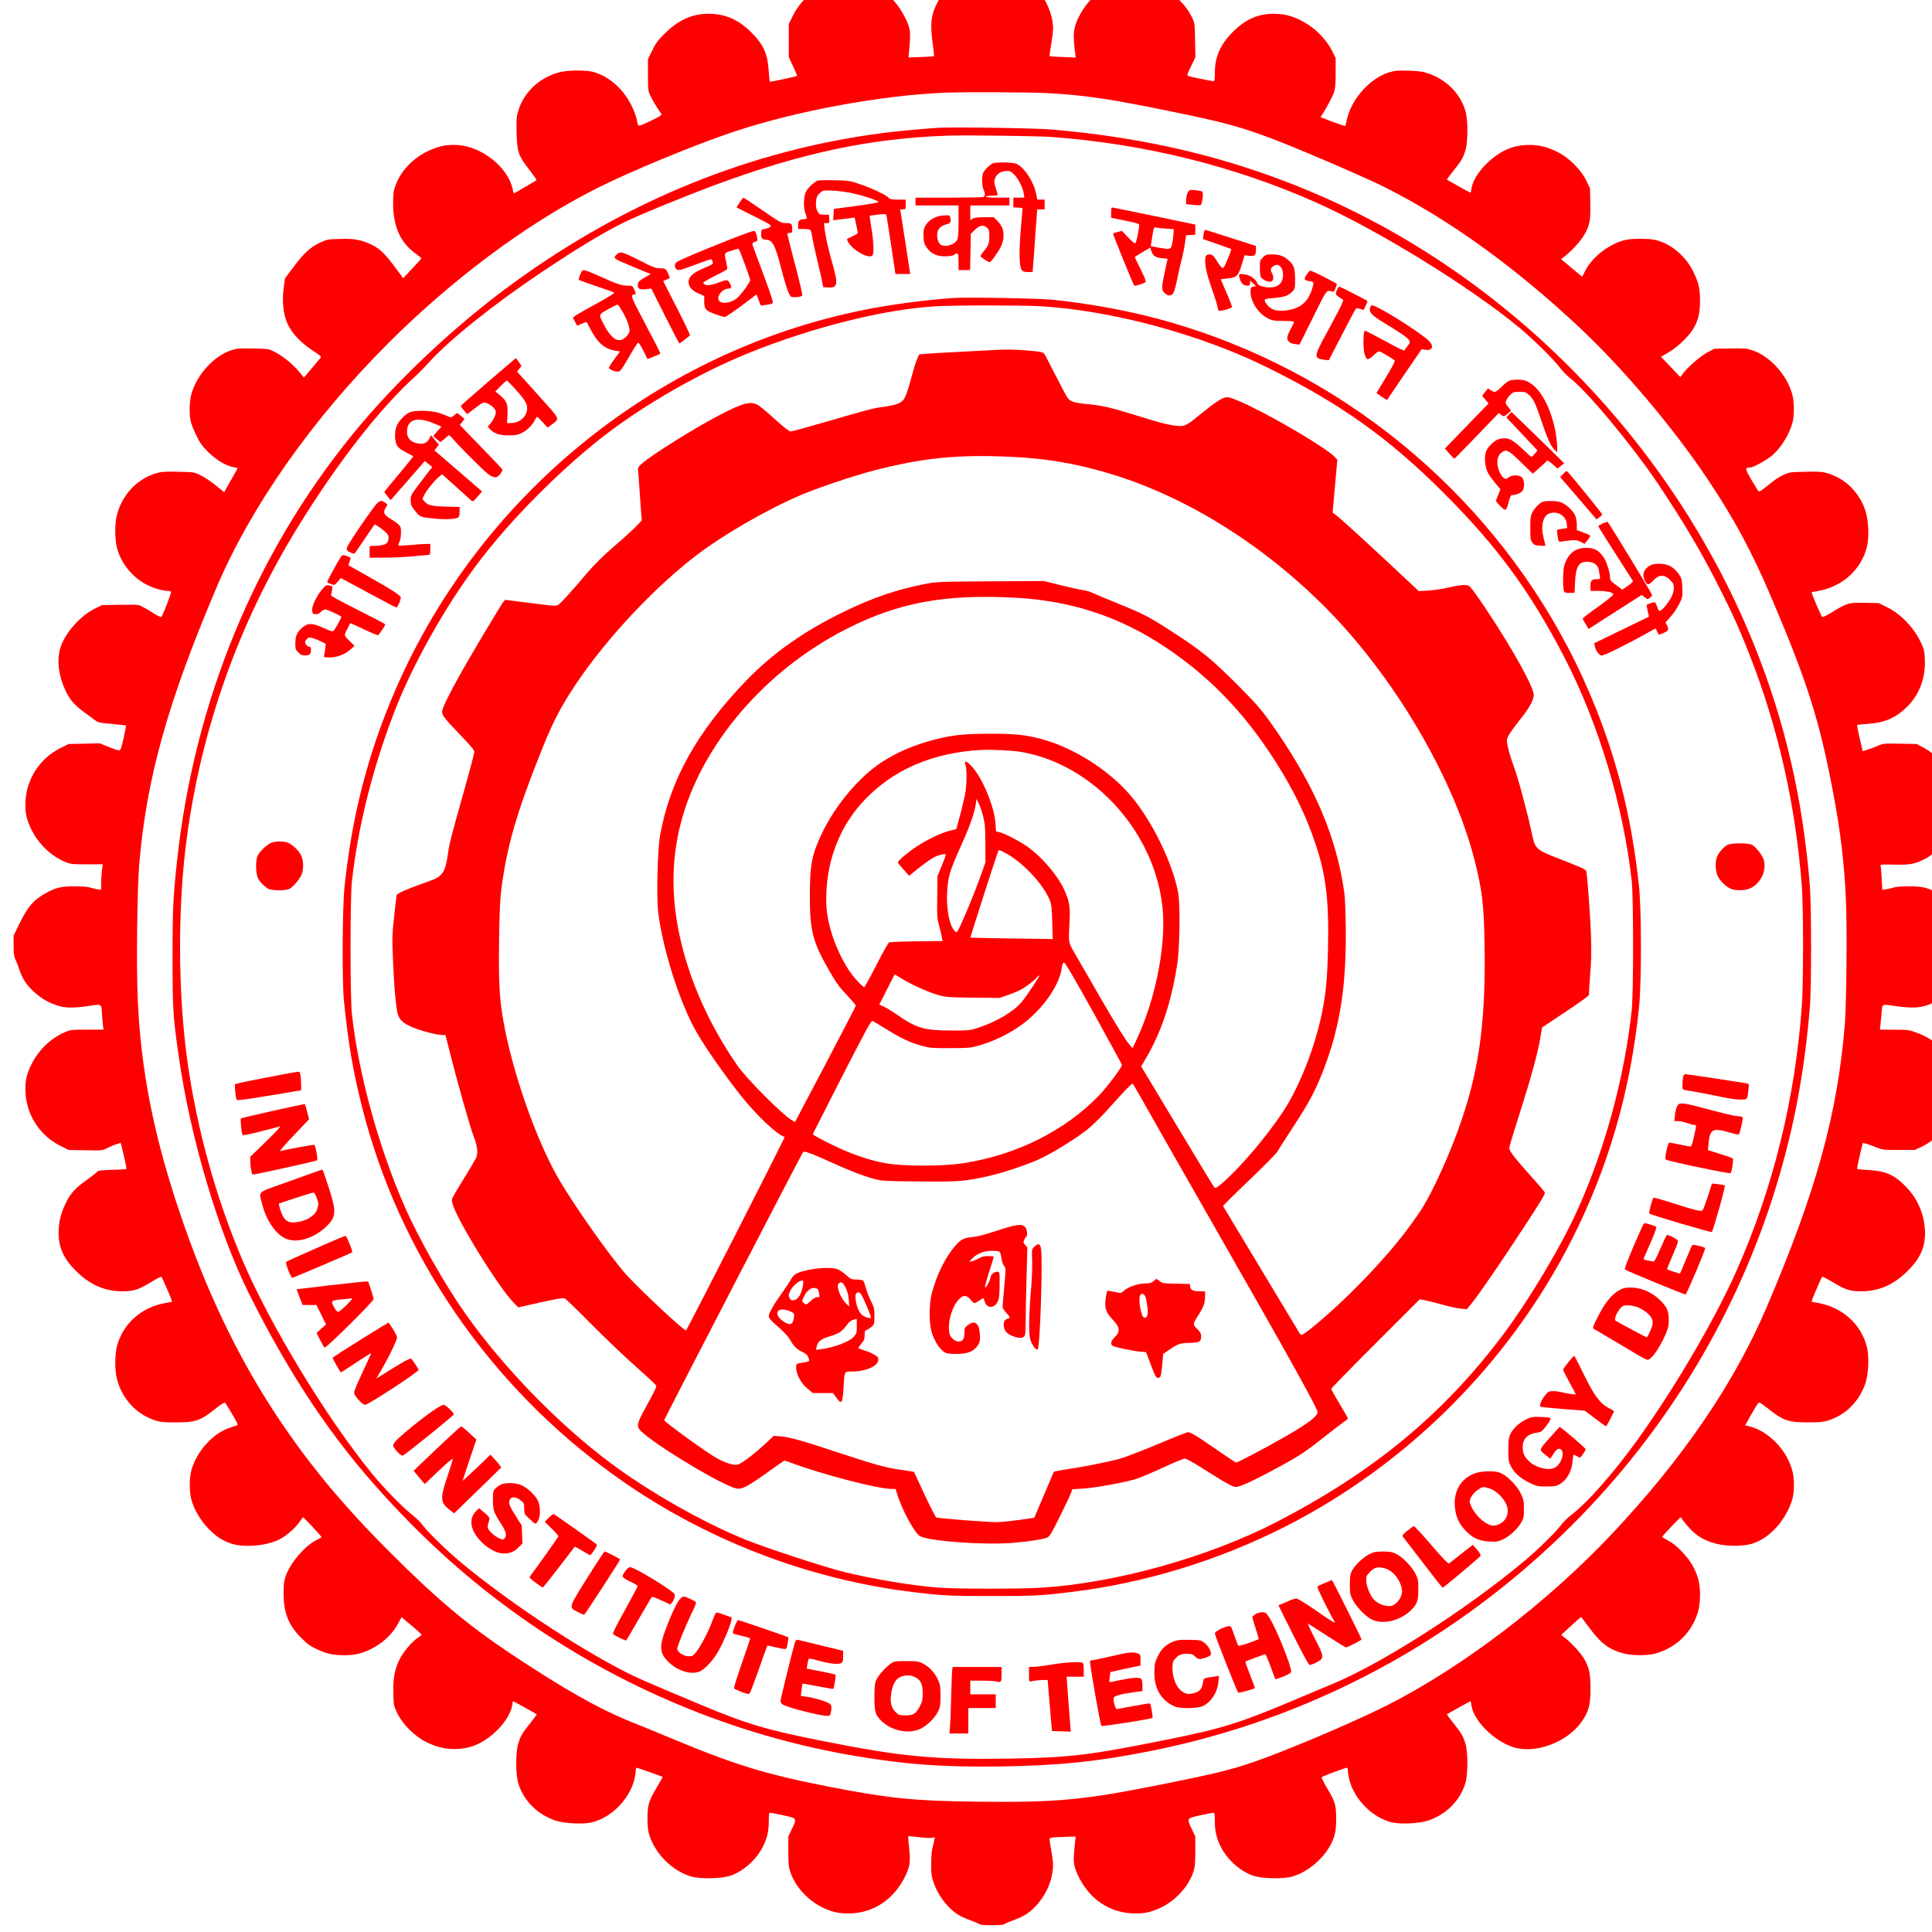
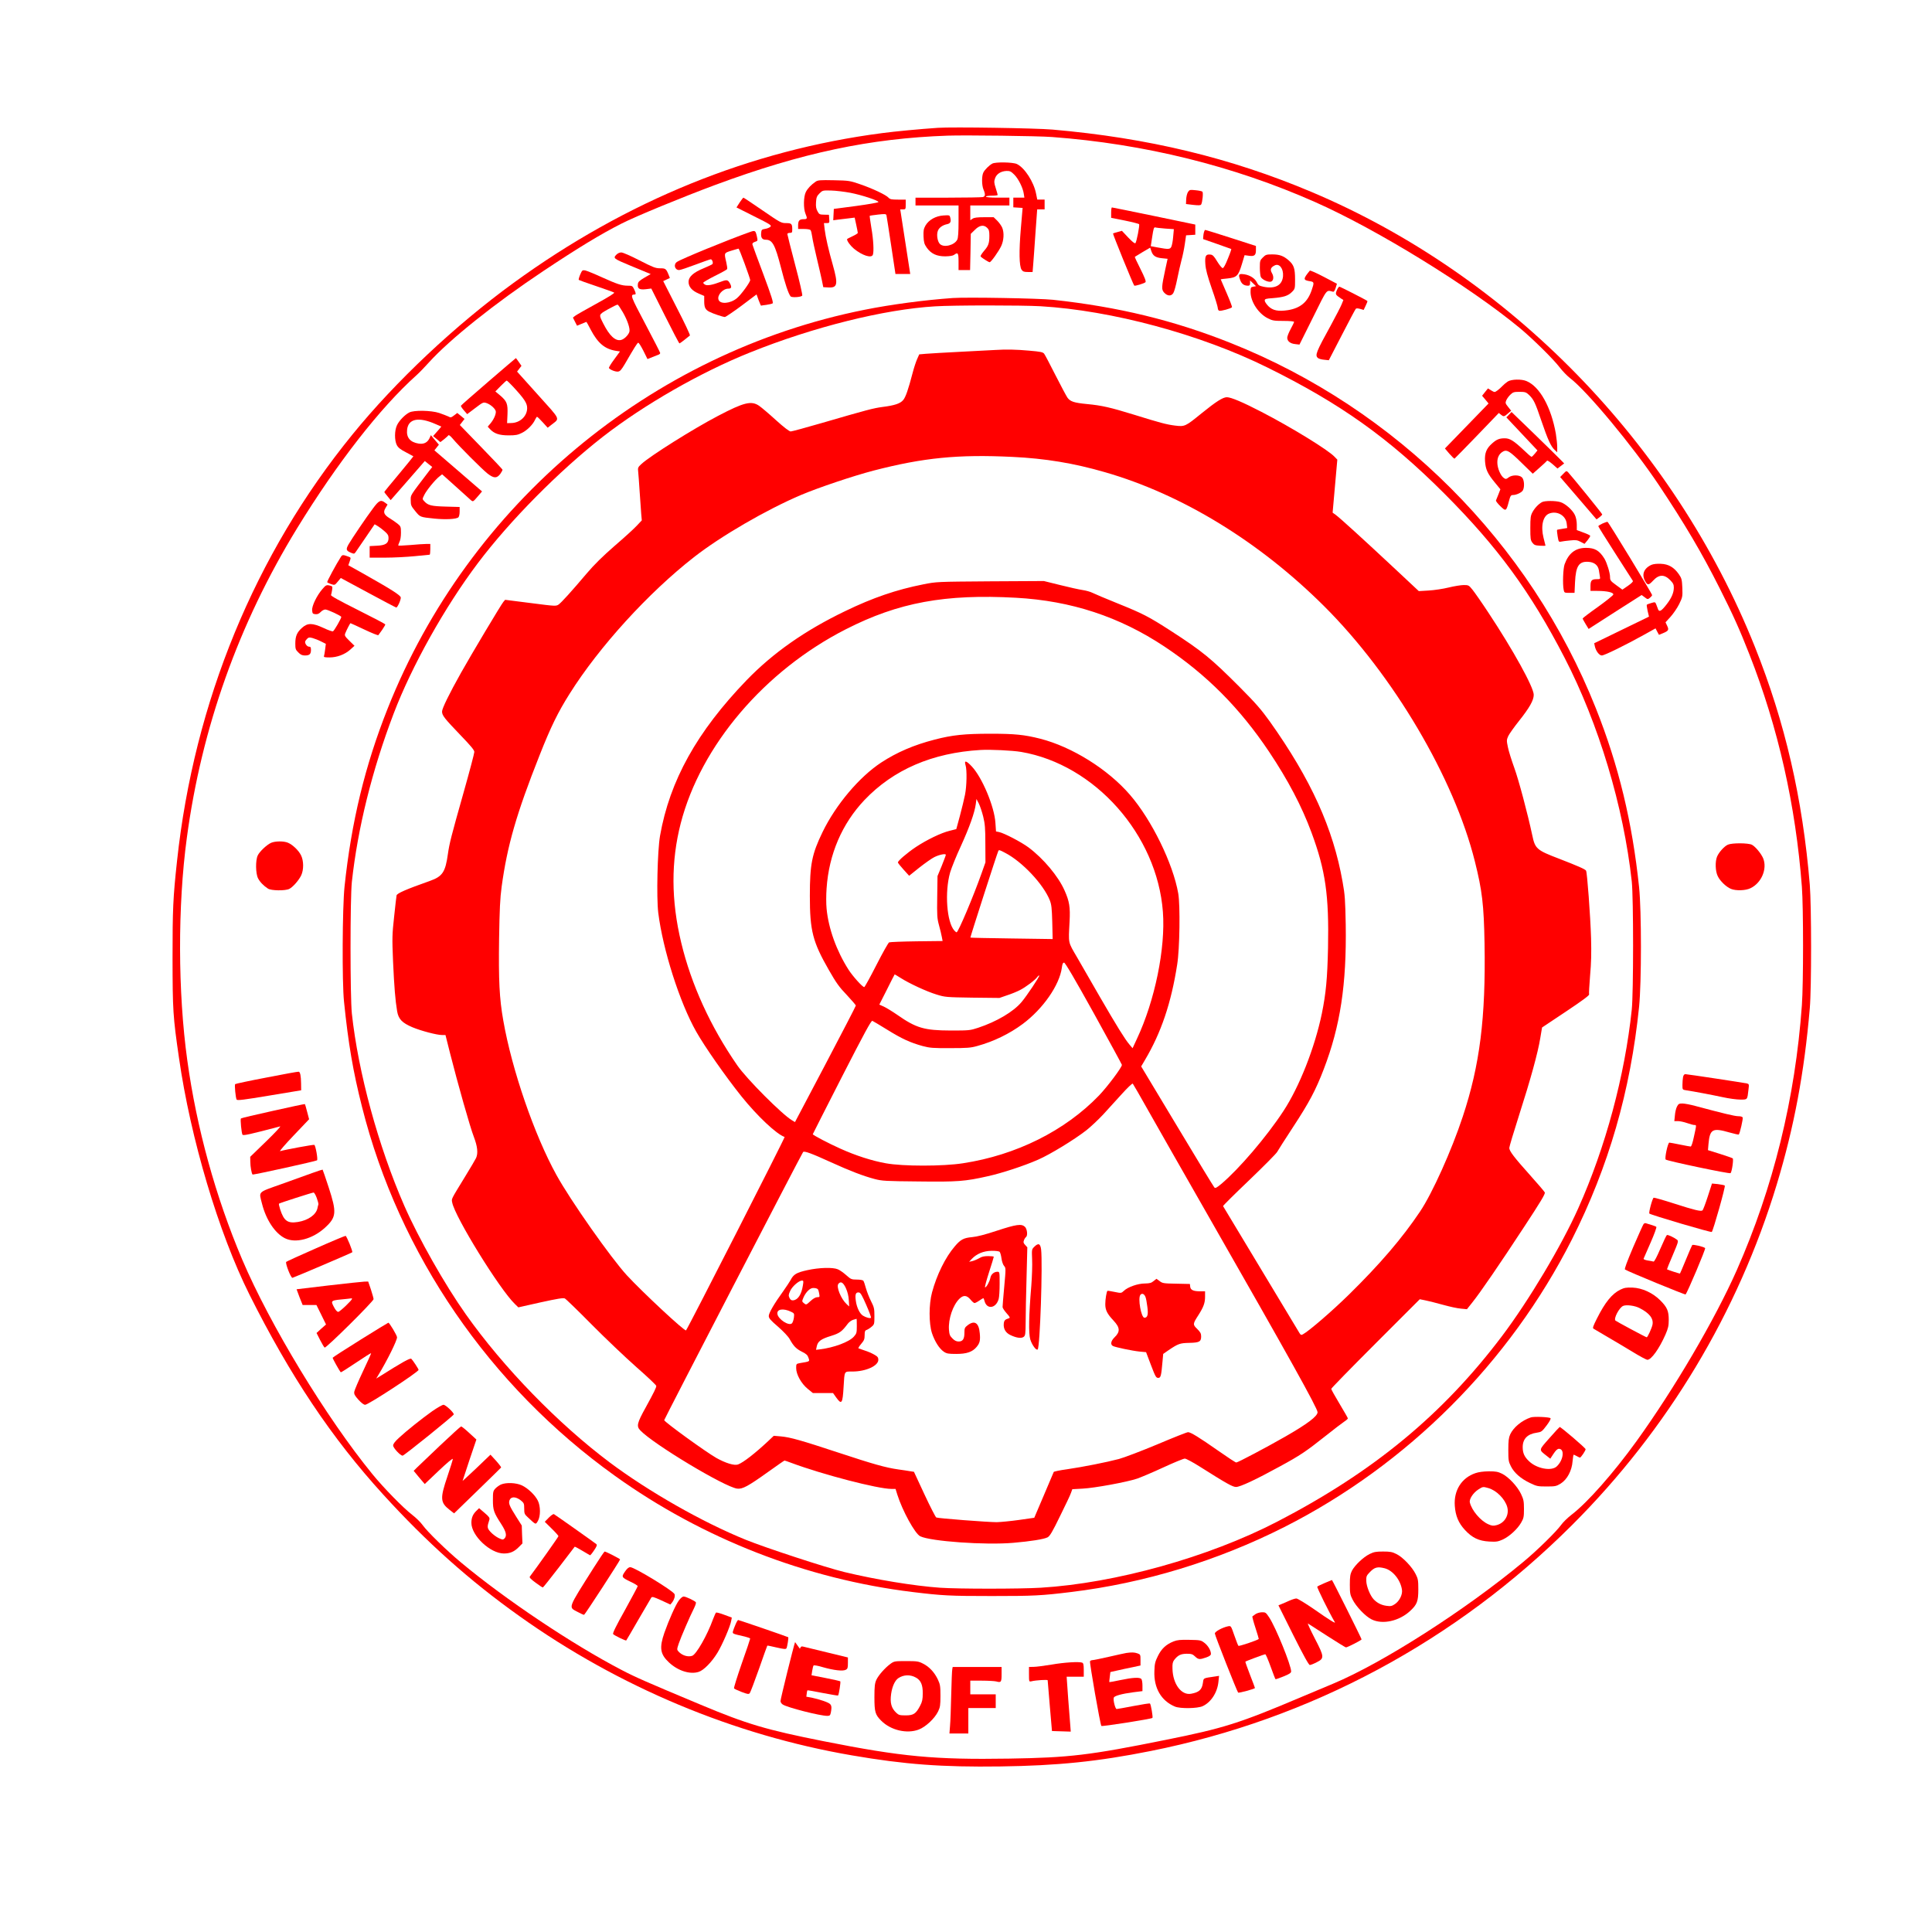
<svg xmlns="http://www.w3.org/2000/svg" xmlns:ns1="http://sodipodi.sourceforge.net/DTD/sodipodi-0.dtd" xmlns:ns2="http://www.inkscape.org/namespaces/inkscape" version="1.0" width="316" height="316" viewBox="0 0 237 237" preserveAspectRatio="xMidYMid meet" id="svg284" ns1:docname="1.svg" ns2:version="0.92.4 (5da689c313, 2019-01-14)">
  <defs id="defs288" />
  <ns1:namedview pagecolor="#ffffff" bordercolor="#666666" borderopacity="1" objecttolerance="10" gridtolerance="10" guidetolerance="10" ns2:pageopacity="0" ns2:pageshadow="2" ns2:window-width="1366" ns2:window-height="705" id="namedview286" showgrid="false" units="px" ns2:pagecheckerboard="false" ns2:zoom="0.90028971" ns2:cx="448.13843" ns2:cy="267.51465" ns2:window-x="-8" ns2:window-y="-8" ns2:window-maximized="1" ns2:current-layer="svg284" />
  <g transform="matrix(0.012,0,0,-0.012,1.666,236.167)" id="g282" style="fill:#ff0000;stroke:none;stroke-width:8.547">
-     <path d="m 9874,19990 c -5,-5 -51,-25 -103,-44 -51,-19 -111,-47 -133,-62 -59,-41 -143,-136 -182,-207 -78,-141 -90,-231 -59,-450 9,-64 14,-119 12,-121 -2,-2 -62,-6 -133,-8 l -128,-5 8,86 c 16,160 11,210 -30,297 -132,277 -344,413 -626,402 -85,-4 -119,-10 -175,-33 -160,-64 -285,-177 -358,-324 l -42,-84 v -171 -171 l 44,-93 c 24,-50 42,-94 40,-97 -8,-7 -273,-64 -278,-59 -3,3 -8,53 -12,112 -11,176 -54,269 -183,397 -127,126 -265,185 -431,185 -166,0 -309,-64 -446,-200 -71,-69 -94,-101 -130,-174 l -44,-89 v -161 c 0,-153 1,-164 27,-218 14,-31 44,-83 65,-115 22,-32 43,-63 47,-70 4,-8 -27,-28 -99,-62 -151,-71 -140,-71 -152,-2 -6,32 -27,92 -46,132 -84,181 -228,313 -396,363 -71,21 -253,21 -341,0 -204,-48 -372,-201 -431,-396 -18,-59 -20,-87 -17,-225 5,-196 17,-232 128,-375 44,-56 77,-104 75,-108 -2,-4 -46,-31 -97,-60 -51,-30 -103,-60 -115,-67 -20,-14 -22,-12 -32,38 -48,220 -314,432 -563,447 -116,6 -193,-10 -306,-64 -154,-74 -275,-204 -328,-350 -20,-54 -24,-84 -24,-183 0,-235 73,-399 229,-512 33,-24 60,-46 60,-49 0,-3 -42,-50 -93,-104 l -93,-99 -85,114 c -101,137 -159,191 -241,230 -107,49 -176,62 -322,57 -125,-3 -133,-5 -205,-39 -98,-47 -161,-105 -268,-248 l -88,-117 -13,-99 c -18,-145 -3,-273 42,-370 45,-95 139,-193 256,-269 80,-52 89,-61 78,-75 -7,-9 -48,-57 -91,-108 l -78,-92 -49,60 c -66,78 -164,158 -246,200 -66,34 -68,34 -225,37 -141,3 -166,1 -223,-18 -182,-61 -357,-256 -409,-456 -19,-72 -21,-204 -5,-272 6,-26 31,-89 56,-141 37,-77 59,-108 122,-171 81,-81 187,-144 263,-156 21,-4 38,-8 38,-10 0,-3 -31,-58 -69,-124 l -68,-121 -89,72 c -49,39 -118,85 -154,102 -63,31 -69,32 -228,35 -142,3 -171,1 -230,-17 -193,-59 -344,-222 -396,-427 -24,-93 -21,-264 5,-350 57,-188 208,-341 392,-399 43,-14 96,-25 118,-25 21,0 39,-4 39,-9 0,-27 -90,-256 -102,-259 -7,-1 -56,24 -107,58 -52,33 -108,62 -125,66 -17,3 -108,4 -202,2 l -170,-3 -76,-38 c -147,-72 -303,-250 -348,-394 -40,-129 -22,-284 50,-440 44,-94 94,-152 194,-225 39,-28 87,-63 106,-78 32,-25 49,-29 175,-40 77,-7 142,-15 144,-16 2,-2 -9,-59 -24,-128 -24,-109 -31,-126 -48,-126 -10,0 -59,16 -108,36 l -88,36 -159,-4 -159,-3 -86,-43 c -205,-101 -344,-313 -355,-541 -6,-116 8,-181 58,-286 72,-148 199,-272 340,-332 62,-27 72,-28 228,-28 h 164 l -9,-65 c -4,-36 -8,-95 -8,-131 v -65 l -45,7 c -25,4 -58,12 -73,18 -16,6 -83,11 -150,11 -130,0 -180,-10 -268,-54 -143,-72 -208,-143 -294,-318 L 0,10115 v -103 c 0,-80 4,-111 19,-140 10,-20 26,-62 36,-92 31,-95 66,-153 134,-220 76,-74 149,-121 248,-155 81,-29 168,-32 318,-10 156,23 141,31 149,-87 4,-57 9,-114 12,-128 l 4,-25 H 753 c -161,0 -171,-1 -233,-28 -141,-60 -268,-184 -340,-332 -50,-105 -64,-170 -58,-286 11,-228 150,-440 355,-541 l 86,-43 172,-3 c 171,-4 173,-3 226,24 30,15 72,33 94,39 l 40,13 32,-132 c 17,-72 29,-133 26,-136 -2,-3 -68,-6 -146,-8 -105,-3 -144,-7 -149,-17 -5,-7 -52,-45 -107,-84 -123,-88 -174,-144 -221,-246 -50,-106 -70,-193 -70,-301 1,-155 57,-271 194,-402 137,-130 285,-192 459,-192 119,1 162,15 300,99 47,29 91,51 97,49 8,-2 110,-238 110,-254 0,-1 -30,-7 -66,-13 -240,-42 -425,-201 -493,-425 -26,-86 -29,-257 -5,-350 51,-201 194,-358 383,-423 56,-19 88,-23 212,-23 212,0 256,15 418,144 47,37 88,63 93,58 4,-4 37,-57 73,-118 55,-93 62,-110 47,-115 -9,-3 -42,-14 -72,-24 -174,-56 -344,-246 -394,-441 -20,-79 -20,-209 0,-288 25,-98 91,-212 167,-293 79,-83 143,-127 233,-159 128,-47 369,-28 502,40 68,35 160,114 202,175 19,27 37,50 40,50 7,1 193,-199 189,-203 -2,-2 -29,-16 -59,-32 -119,-63 -258,-227 -307,-361 -19,-53 -23,-84 -23,-176 0,-204 49,-329 180,-460 62,-62 94,-85 161,-116 104,-48 164,-61 282,-61 103,0 169,15 260,58 127,60 229,155 292,273 l 31,58 102,-86 c 56,-46 102,-88 102,-93 0,-5 -15,-18 -34,-29 -59,-37 -152,-146 -190,-223 -51,-104 -68,-196 -64,-349 3,-122 4,-127 42,-205 56,-114 180,-236 297,-293 115,-55 201,-74 319,-69 151,7 281,69 410,198 81,82 137,176 147,249 3,22 7,41 9,41 4,0 237,-129 242,-134 1,-2 -27,-41 -64,-87 -87,-109 -100,-132 -124,-208 -29,-90 -29,-321 0,-412 53,-174 190,-312 372,-377 98,-34 303,-44 394,-17 195,56 367,234 419,431 8,32 15,73 15,91 0,18 4,33 9,33 7,0 263,-90 267,-94 1,0 -25,-46 -57,-100 -88,-149 -99,-185 -99,-324 0,-94 5,-130 23,-183 64,-188 233,-353 419,-410 95,-29 323,-24 413,9 133,49 260,165 326,297 43,87 59,157 59,258 0,63 3,87 13,87 6,0 67,-12 135,-26 143,-32 141,-29 87,-143 l -35,-73 V 756 c 0,-128 3,-162 21,-214 51,-152 186,-296 345,-369 85,-38 150,-53 244,-53 262,0 478,146 595,402 38,84 44,133 30,265 -7,65 -11,120 -9,122 2,2 51,-2 108,-9 58,-7 118,-10 134,-7 l 29,6 -8,-42 c -5,-23 -13,-60 -19,-82 -5,-22 -10,-92 -10,-155 0,-96 4,-126 25,-183 31,-90 77,-166 143,-238 67,-73 125,-110 234,-149 49,-18 91,-36 94,-41 7,-12 241,-12 248,0 3,5 45,23 94,41 107,38 165,75 229,143 97,104 156,225 174,355 9,65 7,96 -10,198 -12,67 -21,128 -21,136 0,13 23,16 133,20 72,3 133,5 134,4 0,0 -5,-54 -12,-118 -15,-136 -9,-183 35,-277 117,-249 331,-391 590,-391 94,0 159,15 244,53 159,73 294,217 345,369 18,52 21,86 21,214 v 152 l -35,73 c -54,114 -56,111 88,143 67,14 128,26 135,26 9,0 12,-24 12,-87 0,-101 16,-171 59,-258 66,-132 193,-248 326,-297 90,-33 318,-38 413,-9 186,57 368,233 422,409 15,49 20,93 20,183 0,139 -8,167 -94,313 -32,53 -56,102 -54,108 3,9 239,98 260,98 4,0 8,-15 8,-33 0,-18 7,-59 15,-91 52,-197 224,-375 419,-431 91,-27 296,-17 394,17 182,65 319,203 372,377 29,91 29,322 0,412 -24,76 -37,99 -124,208 -37,46 -65,85 -64,87 5,5 238,134 242,134 2,0 6,-17 8,-38 22,-159 223,-363 425,-431 222,-74 549,45 699,254 75,106 94,173 94,341 0,156 -12,213 -62,302 -35,61 -122,158 -190,212 l -47,38 99,91 c 54,50 101,91 103,91 3,0 39,-47 81,-104 120,-165 209,-231 362,-270 79,-20 232,-21 309,-1 224,58 392,226 450,450 8,33 15,102 15,156 0,170 -57,303 -187,440 -50,52 -95,88 -139,111 -35,18 -63,36 -61,39 5,13 186,203 190,199 117,-164 206,-230 365,-271 113,-29 290,-27 376,5 91,33 154,76 235,161 77,82 150,216 170,313 16,76 14,194 -5,266 -55,212 -245,409 -441,456 l -42,10 61,108 c 34,59 66,113 73,120 9,11 28,0 95,-53 161,-128 210,-145 416,-145 114,0 155,4 205,20 175,55 312,190 377,372 34,97 43,280 18,378 -59,234 -251,407 -500,451 -36,6 -66,12 -66,13 1,18 101,251 109,254 7,2 51,-20 98,-49 138,-84 181,-98 300,-99 174,0 322,62 459,192 136,130 193,247 194,399 0,172 -65,339 -182,464 -122,131 -212,174 -390,184 -65,4 -119,9 -122,12 -3,2 9,63 26,135 l 31,131 31,-7 c 17,-4 63,-20 101,-36 67,-28 76,-29 235,-29 h 165 l 69,32 c 135,65 239,169 310,310 46,92 66,175 66,274 -1,266 -156,482 -420,581 -81,30 -91,32 -233,32 l -149,1 6,45 c 3,25 8,82 12,128 8,95 -6,89 149,67 150,-22 237,-19 318,10 99,34 172,81 248,155 73,72 96,110 140,238 17,48 35,91 40,97 5,5 9,56 9,114 v 104 l -64,131 c -86,177 -153,250 -295,322 -88,44 -138,54 -268,54 -67,0 -134,-5 -150,-11 -15,-6 -49,-14 -74,-18 l -46,-8 -6,116 c -3,64 -8,123 -12,131 -5,13 14,15 139,12 161,-5 215,6 321,61 91,48 212,174 262,272 60,116 76,189 70,310 -3,77 -11,117 -32,174 -59,156 -187,308 -319,378 l -71,38 -170,3 c -165,3 -173,3 -229,-22 -32,-14 -80,-32 -106,-40 l -47,-14 -31,131 c -17,73 -29,134 -26,136 2,3 53,8 112,12 173,12 288,63 403,179 123,124 185,292 177,478 -3,84 -8,106 -36,166 -74,158 -206,298 -350,369 l -85,42 -144,3 c -163,4 -178,0 -339,-99 -46,-28 -88,-49 -95,-47 -8,3 -108,236 -109,254 0,1 30,7 66,13 249,44 441,217 500,451 25,98 16,281 -18,378 -66,184 -204,320 -380,373 -59,18 -88,20 -230,17 -152,-3 -167,-5 -220,-30 -61,-28 -95,-52 -192,-131 -39,-32 -62,-45 -69,-38 -5,5 -38,58 -73,118 -64,110 -66,123 -18,123 36,0 175,76 232,125 93,82 176,217 208,338 18,70 18,205 -2,281 -52,200 -227,395 -410,456 -57,19 -82,21 -227,18 l -162,-3 -75,-40 c -72,-38 -211,-161 -254,-225 l -17,-25 -99,104 -99,104 77,45 c 47,27 109,77 158,126 122,122 164,224 164,398 0,128 -13,184 -67,297 -76,159 -222,285 -378,326 -77,20 -252,20 -329,0 -158,-41 -326,-171 -397,-307 l -34,-67 -108,90 -107,90 47,38 c 69,55 156,152 191,213 54,94 64,151 60,322 l -3,152 -39,80 c -56,114 -180,236 -297,293 -116,56 -201,74 -319,69 -153,-8 -282,-70 -410,-198 -81,-82 -137,-176 -147,-249 -3,-22 -7,-41 -9,-41 -4,0 -237,129 -242,134 -1,2 27,41 64,87 87,109 100,132 124,208 29,90 29,321 0,412 -53,174 -190,312 -372,377 -60,21 -96,26 -205,30 -114,4 -141,1 -202,-17 -196,-60 -388,-276 -432,-486 -7,-33 -14,-62 -15,-63 -1,-2 -59,17 -129,43 l -125,48 17,26 c 43,64 104,179 120,226 14,39 18,83 18,201 v 150 l -38,78 c -47,93 -141,197 -236,260 -123,81 -231,116 -358,116 -161,0 -292,-58 -418,-185 -128,-127 -185,-256 -185,-417 0,-69 -3,-88 -14,-88 -15,0 -242,47 -263,55 -9,3 1,33 33,97 l 45,93 -3,175 c -3,175 -3,176 -35,240 -60,120 -171,230 -304,300 -97,51 -173,70 -274,70 -254,-1 -469,-144 -585,-391 -48,-104 -53,-166 -26,-365 l 4,-32 -131,6 c -73,2 -134,6 -136,8 -2,2 6,64 18,138 19,115 21,145 12,210 -20,140 -95,281 -203,381 -69,64 -87,74 -203,116 -47,17 -88,35 -91,40 -7,12 -237,12 -250,-1 z m 666,-1260 c 387,-19 646,-56 1275,-185 595,-121 769,-170 1182,-334 311,-124 836,-352 1015,-442 660,-330 1330,-813 1994,-1435 458,-431 962,-1028 1317,-1560 270,-406 446,-732 647,-1204 368,-864 492,-1254 634,-2010 72,-381 110,-703 127,-1070 13,-272 6,-1073 -11,-1280 -74,-914 -292,-1704 -794,-2881 -334,-786 -859,-1555 -1583,-2325 -668,-709 -1529,-1365 -2308,-1759 -292,-147 -878,-400 -1230,-530 -317,-117 -457,-153 -1060,-274 -818,-164 -1079,-188 -1920,-178 -625,8 -879,34 -1490,153 -652,128 -963,223 -1630,502 -132,55 -310,128 -395,162 -332,134 -695,340 -1235,700 -441,295 -753,557 -1235,1040 -475,475 -820,891 -1145,1380 -407,614 -735,1302 -1005,2110 -261,779 -390,1441 -421,2160 -15,325 -5,1129 15,1372 75,886 292,1660 793,2838 353,829 976,1715 1752,2491 656,656 1415,1221 2120,1578 347,176 1017,453 1416,586 633,211 1511,373 2160,398 191,8 834,5 1015,-3 z" id="path152" style="fill:#ff0000;stroke-width:8.547" ns2:connector-curvature="0" />
    <path d="m 9450,18374 c -180,-12 -444,-37 -570,-54 -1345,-175 -2615,-691 -3770,-1532 -595,-433 -1201,-1002 -1645,-1548 -997,-1223 -1619,-2735 -1794,-4360 -41,-377 -46,-495 -46,-995 1,-532 4,-594 66,-1020 118,-823 405,-1788 720,-2418 416,-831 841,-1467 1367,-2044 444,-488 885,-882 1391,-1242 1018,-726 2194,-1218 3402,-1425 540,-93 921,-121 1517,-113 586,8 996,50 1537,158 1633,326 3117,1122 4306,2309 977,975 1698,2176 2094,3485 177,586 281,1142 337,1800 18,206 17,1047 0,1260 -73,883 -253,1663 -562,2435 -829,2073 -2507,3794 -4531,4648 -826,349 -1673,553 -2649,638 -174,15 -1020,28 -1170,18 z m 1165,-94 c 944,-70 1855,-295 2690,-665 631,-279 1585,-867 2095,-1290 131,-109 341,-316 405,-400 30,-39 77,-87 104,-108 178,-136 643,-696 908,-1092 266,-399 442,-697 622,-1055 137,-272 205,-422 306,-680 294,-749 473,-1543 536,-2375 16,-210 16,-990 0,-1210 -68,-954 -293,-1866 -666,-2710 -223,-503 -636,-1208 -1023,-1745 -236,-327 -503,-630 -667,-755 -40,-31 -87,-77 -105,-103 -50,-69 -246,-262 -389,-380 -587,-488 -1433,-1030 -1942,-1243 -68,-28 -214,-90 -324,-136 -632,-268 -796,-320 -1385,-438 -783,-158 -985,-182 -1605,-192 -760,-12 -1094,19 -1895,178 -584,116 -784,175 -1256,373 -548,229 -671,283 -808,355 -502,261 -1189,721 -1641,1098 -148,123 -345,315 -395,385 -18,26 -65,72 -105,103 -89,68 -292,275 -406,415 -472,577 -1048,1527 -1332,2195 -272,641 -466,1346 -561,2035 -97,698 -99,1580 -5,2275 151,1126 530,2190 1127,3165 410,668 849,1232 1222,1566 25,22 82,81 128,132 212,234 672,602 1166,931 348,232 589,379 801,486 147,75 621,270 960,396 886,328 1579,475 2375,503 177,6 924,-3 1065,-14 z" id="path154" style="fill:#ff0000;stroke-width:8.547" ns2:connector-curvature="0" />
    <path d="m 10005,18008 c -32,-17 -76,-61 -91,-90 -18,-35 -18,-129 1,-175 21,-49 19,-70 -7,-77 -13,-3 -173,-6 -355,-6 h -333 v -40 -40 h 220 220 v -162 c 0,-110 -4,-171 -13,-187 -29,-58 -138,-85 -178,-44 -25,25 -36,96 -20,135 12,32 49,58 94,67 34,7 43,25 32,68 -6,24 -8,25 -69,21 -79,-5 -150,-45 -184,-103 -19,-34 -22,-52 -20,-112 3,-61 8,-78 33,-114 44,-62 101,-89 189,-89 47,1 78,6 90,15 40,30 46,20 46,-70 v -85 h 59 59 l 4,185 3,185 41,40 c 48,49 92,56 127,21 18,-17 22,-33 22,-79 0,-79 -9,-104 -55,-157 -22,-26 -38,-51 -34,-56 7,-12 81,-59 92,-59 14,0 92,110 118,165 27,58 32,137 10,189 -8,18 -30,50 -50,70 l -37,36 h -97 c -72,0 -103,-4 -120,-16 l -22,-15 v 75 76 h 200 200 v 40 40 h -120 c -73,0 -120,4 -120,10 0,6 27,10 60,10 33,0 60,3 60,8 0,4 -9,35 -20,70 -17,53 -18,67 -7,99 15,45 59,73 116,76 35,1 47,-4 80,-37 43,-42 90,-137 98,-197 l 6,-39 h -57 -56 v -49 -50 l 48,-3 47,-3 -18,-210 c -20,-235 -17,-383 7,-421 14,-20 25,-24 65,-24 h 48 l 6,73 c 3,39 14,183 23,320 l 18,247 h 38 38 v 50 50 h -38 -37 l -12,59 c -23,121 -117,267 -197,305 -40,19 -219,22 -251,4 z" id="path156" style="fill:#ff0000;stroke-width:8.547" ns2:connector-curvature="0" />
    <path d="m 8200,17824 c -47,-32 -82,-69 -101,-106 -24,-47 -26,-169 -4,-221 21,-51 19,-57 -18,-57 -43,0 -57,-15 -57,-62 v -38 h 59 c 35,0 63,-5 68,-12 6,-7 13,-38 17,-68 4,-30 25,-127 46,-215 21,-88 45,-191 53,-230 l 14,-70 53,-3 c 93,-5 100,33 45,229 -44,154 -74,285 -84,367 l -7,62 h 28 c 28,0 29,2 26,43 l -3,42 -49,1 c -46,1 -51,3 -68,35 -14,25 -18,49 -15,92 3,49 8,63 35,90 32,32 34,32 119,30 48,-1 136,-12 196,-23 118,-23 289,-79 288,-95 0,-5 -103,-23 -228,-40 l -228,-30 -3,-58 -3,-58 53,7 c 29,3 78,9 109,13 l 57,7 16,-73 c 9,-41 16,-78 16,-83 0,-6 -25,-21 -55,-35 -30,-13 -55,-27 -55,-30 0,-20 36,-68 72,-98 85,-69 178,-98 192,-61 12,32 6,154 -15,274 -11,67 -19,123 -17,125 2,1 40,7 85,12 71,8 82,7 86,-7 2,-8 24,-147 48,-308 l 44,-292 h 76 75 l -51,330 -51,330 h 28 c 27,0 28,2 28,50 v 50 h -78 c -65,0 -82,3 -97,19 -25,29 -165,95 -291,138 -105,36 -114,38 -269,41 -138,3 -163,1 -185,-14 z" id="path158" style="fill:#ff0000;stroke-width:8.547" ns2:connector-curvature="0" />
    <path d="m 12005,17717 c -9,-14 -17,-48 -18,-74 l -2,-48 74,-9 c 56,-6 75,-5 81,4 13,21 23,121 13,131 -5,5 -36,12 -70,15 -58,6 -62,5 -78,-19 z" id="path160" style="fill:#ff0000;stroke-width:8.547" ns2:connector-curvature="0" />
    <path d="m 7422,17610 -32,-50 181,-91 c 165,-82 180,-92 166,-106 -9,-9 -33,-19 -54,-22 -36,-6 -38,-9 -41,-44 -4,-46 11,-67 47,-67 68,0 95,-50 155,-282 43,-170 77,-270 99,-297 12,-14 103,-9 119,7 5,5 -26,142 -72,314 -44,167 -80,310 -80,316 0,7 11,12 25,12 22,0 25,4 25,34 0,59 -7,66 -64,66 -49,0 -58,5 -240,130 -104,72 -192,130 -195,130 -3,0 -21,-23 -39,-50 z" id="path162" style="fill:#ff0000;stroke-width:8.547" ns2:connector-curvature="0" />
    <path d="m 11220,17507 v -53 l 140,-28 c 78,-16 143,-33 146,-37 7,-12 -26,-182 -38,-194 -6,-7 -31,13 -74,58 l -64,68 -43,-12 c -23,-6 -45,-13 -48,-15 -5,-3 205,-519 217,-533 6,-7 105,23 115,35 7,9 -8,48 -51,134 -34,67 -60,123 -58,125 2,2 38,24 80,49 l 77,45 11,-33 c 16,-50 43,-68 108,-75 l 59,-6 -24,-110 c -39,-182 -40,-205 -10,-237 33,-35 71,-37 92,-4 9,13 27,77 40,143 13,65 33,152 44,194 12,42 27,116 34,165 l 13,89 47,3 47,3 v 52 52 l -423,88 c -232,48 -425,87 -429,87 -5,0 -8,-24 -8,-53 z m 553,-163 88,-6 -7,-77 c -3,-42 -12,-87 -18,-101 -13,-29 -28,-30 -141,-9 l -70,13 15,98 c 12,79 17,97 30,94 8,-3 55,-8 103,-12 z" id="path164" style="fill:#ff0000;stroke-width:8.547" ns2:connector-curvature="0" />
    <path d="m 12164,17285 c -3,-25 -5,-47 -3,-49 2,-1 67,-24 144,-50 77,-27 142,-50 143,-51 2,-2 -13,-47 -35,-99 -24,-61 -43,-96 -53,-96 -8,0 -33,30 -56,68 -32,53 -46,68 -68,70 -49,6 -59,-13 -53,-98 4,-56 21,-119 66,-250 34,-96 61,-185 61,-198 0,-12 6,-25 14,-28 16,-6 123,23 131,36 3,5 -22,70 -55,146 -33,75 -60,138 -60,139 0,1 32,6 70,9 94,10 110,26 146,145 l 28,93 44,-6 c 57,-8 72,5 72,58 v 42 l -254,82 c -140,45 -259,82 -265,82 -5,0 -13,-20 -17,-45 z" id="path166" style="fill:#ff0000;stroke-width:8.547" ns2:connector-curvature="0" />
    <path d="m 7525,17308 c -217,-77 -694,-272 -742,-304 -40,-25 -25,-84 21,-84 12,0 86,25 166,55 80,30 150,55 157,55 15,0 28,-39 16,-50 -4,-4 -44,-23 -87,-41 -106,-43 -156,-88 -156,-139 0,-51 34,-91 105,-121 l 55,-24 v -53 c 0,-64 11,-87 52,-108 38,-20 138,-53 159,-54 8,0 85,52 170,115 l 154,116 21,-58 c 12,-32 23,-57 25,-57 2,1 27,5 54,8 28,4 57,11 64,15 10,7 -11,74 -94,297 -60,159 -110,296 -112,305 -3,11 5,20 25,27 30,10 30,11 21,53 -15,65 -17,67 -74,47 z m -52,-322 c 31,-85 57,-160 57,-168 0,-23 -94,-152 -136,-186 -67,-56 -173,-64 -188,-14 -15,45 45,112 101,112 31,0 36,15 18,50 -22,42 -33,44 -96,20 -83,-32 -137,-42 -159,-30 -11,6 -20,15 -20,20 0,6 54,37 119,70 66,32 122,64 125,69 4,5 -1,38 -9,73 -22,95 -23,92 53,116 37,11 70,21 73,21 3,1 31,-68 62,-153 z" id="path168" style="fill:#ff0000;stroke-width:8.547" ns2:connector-curvature="0" />
    <path d="m 6160,17075 c -32,-34 -26,-39 145,-110 77,-32 155,-64 174,-72 l 34,-14 -64,-37 c -51,-30 -65,-43 -67,-65 -6,-47 14,-60 80,-53 l 57,7 141,-281 c 77,-154 143,-280 147,-280 5,0 69,49 107,81 4,4 -55,131 -133,281 l -140,275 34,16 34,16 -15,38 c -24,57 -30,61 -87,61 -45,0 -72,11 -209,81 -89,46 -169,81 -186,81 -18,0 -38,-10 -52,-25 z" id="path170" style="fill:#ff0000;stroke-width:8.547" ns2:connector-curvature="0" />
    <path d="m 12771,17049 c -29,-29 -31,-35 -31,-105 0,-42 5,-84 10,-95 13,-24 61,-49 94,-49 34,0 45,47 19,90 -20,35 -12,57 28,77 48,25 92,-32 86,-110 -8,-93 -81,-132 -198,-108 -46,10 -56,16 -69,44 -19,41 -70,74 -125,83 -60,9 -67,2 -48,-52 15,-46 40,-64 84,-64 14,0 19,7 19,27 v 27 l 31,-30 30,-29 -28,-5 c -26,-5 -28,-8 -28,-55 1,-100 81,-221 178,-269 45,-23 63,-26 159,-26 63,0 108,-4 108,-10 0,-5 -16,-38 -35,-73 -19,-35 -35,-75 -35,-89 0,-35 31,-60 82,-65 l 43,-5 138,277 c 151,304 133,281 206,263 8,-2 18,14 26,39 l 13,43 -135,71 c -74,39 -138,67 -142,63 -70,-85 -70,-97 0,-108 45,-7 46,-12 19,-91 -42,-123 -115,-184 -243,-205 -99,-15 -154,-4 -199,40 -21,21 -38,47 -38,57 0,18 9,21 83,26 110,9 155,23 194,62 33,33 33,34 33,129 0,113 -12,148 -65,195 -53,46 -94,61 -169,61 -59,0 -67,-3 -95,-31 z" id="path172" style="fill:#ff0000;stroke-width:8.547" ns2:connector-curvature="0" />
    <path d="m 5792,16873 c -11,-26 -18,-51 -14,-54 4,-3 84,-32 177,-63 94,-32 176,-61 184,-66 9,-5 -54,-44 -183,-115 -108,-59 -206,-115 -217,-124 l -21,-17 21,-42 21,-41 46,19 c 25,11 47,20 49,20 2,0 23,-36 45,-80 73,-138 143,-197 258,-216 l 41,-6 -59,-81 c -33,-44 -57,-84 -54,-89 11,-17 66,-39 92,-36 22,2 35,18 71,78 96,166 126,214 136,217 6,2 29,-35 53,-82 l 42,-85 52,21 c 29,12 59,23 66,26 6,3 12,9 12,15 0,5 -68,138 -151,295 -152,287 -158,302 -111,303 16,0 15,12 -5,55 -16,33 -20,35 -63,35 -63,0 -111,16 -270,88 -74,34 -149,64 -166,68 -29,5 -32,3 -52,-43 z m 436,-384 c 49,-85 76,-169 67,-201 -11,-34 -54,-76 -86,-83 -57,-13 -117,43 -179,165 -50,99 -52,92 47,149 48,27 93,49 98,47 6,-1 29,-36 53,-77 z" id="path174" style="fill:#ff0000;stroke-width:8.547" ns2:connector-curvature="0" />
    <path d="m 13527,16713 c -17,-42 -15,-45 43,-84 l 24,-15 -18,-45 c -10,-24 -57,-116 -105,-204 -158,-287 -170,-317 -136,-345 9,-7 37,-15 63,-17 l 47,-5 134,259 c 73,142 137,262 142,267 5,6 22,5 44,-1 l 36,-11 21,44 c 12,24 20,45 17,48 -11,10 -277,146 -286,146 -6,0 -18,-17 -26,-37 z" id="path176" style="fill:#ff0000;stroke-width:8.547" ns2:connector-curvature="0" />
    <path d="m 9600,16634 c -284,-20 -632,-66 -900,-120 -2191,-437 -4046,-1987 -4875,-4074 -232,-583 -372,-1161 -442,-1825 -22,-214 -26,-974 -5,-1175 44,-429 92,-712 184,-1075 379,-1505 1303,-2853 2585,-3771 897,-643 1954,-1055 3043,-1188 304,-37 380,-41 810,-41 430,0 506,4 810,41 750,91 1497,319 2180,664 1258,637 2303,1682 2940,2940 375,743 599,1516 687,2380 25,247 25,979 0,1220 -70,669 -209,1245 -442,1830 -674,1696 -2039,3061 -3735,3735 -580,231 -1148,369 -1815,441 -143,15 -877,28 -1025,18 z m 899,-84 c 727,-43 1630,-286 2316,-625 751,-371 1244,-723 1810,-1289 545,-546 881,-1004 1231,-1681 348,-674 602,-1518 686,-2285 18,-163 18,-1140 0,-1310 -71,-676 -268,-1408 -547,-2031 -171,-383 -505,-943 -779,-1306 -606,-803 -1316,-1389 -2301,-1899 -702,-363 -1653,-628 -2415,-674 -215,-13 -845,-13 -1030,0 -268,19 -656,83 -976,160 -181,43 -810,249 -1009,330 -442,179 -990,491 -1390,790 -528,396 -1089,973 -1472,1515 -214,302 -484,779 -629,1110 -266,609 -471,1363 -536,1965 -18,174 -18,1176 0,1345 60,550 207,1143 427,1720 185,486 524,1092 862,1540 327,434 830,942 1277,1291 422,328 999,659 1506,862 647,260 1369,440 1890,471 189,12 882,12 1079,1 z" id="path178" style="fill:#ff0000;stroke-width:8.547" ns2:connector-curvature="0" />
    <path d="m 10035,16103 c -27,-1 -183,-10 -345,-18 -162,-8 -326,-18 -364,-21 l -68,-6 -23,-52 c -12,-28 -32,-89 -44,-136 -45,-172 -72,-250 -97,-279 -30,-36 -87,-55 -214,-71 -90,-12 -152,-28 -619,-164 -162,-47 -305,-86 -317,-86 -14,0 -68,41 -151,116 -70,64 -147,129 -170,145 -80,56 -155,38 -422,-102 -256,-134 -692,-408 -783,-492 -35,-32 -38,-38 -33,-78 3,-24 9,-116 15,-204 6,-88 13,-190 16,-227 l 6,-67 -49,-52 c -26,-29 -128,-122 -227,-207 -124,-108 -211,-194 -285,-281 -158,-187 -260,-299 -289,-320 -27,-18 -31,-18 -287,15 l -260,33 -18,-21 c -23,-27 -330,-541 -432,-723 -122,-217 -195,-367 -195,-398 0,-40 24,-70 187,-240 107,-111 143,-154 143,-173 0,-14 -49,-200 -109,-412 -129,-456 -145,-520 -161,-630 -26,-187 -55,-231 -185,-277 -243,-86 -335,-126 -340,-148 -2,-12 -14,-110 -25,-218 -20,-182 -21,-215 -11,-455 12,-264 23,-399 42,-512 14,-80 51,-118 157,-163 89,-37 249,-79 301,-79 h 36 l 47,-187 c 79,-311 205,-757 243,-854 37,-97 45,-166 23,-216 -7,-15 -58,-102 -114,-193 -146,-239 -138,-222 -130,-263 28,-147 485,-887 640,-1036 l 36,-35 227,51 c 169,37 233,48 248,40 11,-5 135,-125 275,-267 140,-141 346,-337 457,-435 112,-98 203,-184 203,-192 0,-18 -21,-61 -108,-220 -89,-160 -96,-192 -56,-234 133,-141 862,-579 991,-596 54,-7 111,24 318,172 88,63 163,115 166,115 4,0 35,-11 70,-24 316,-118 884,-266 1023,-266 h 42 l 18,-58 c 52,-165 180,-399 234,-426 105,-52 666,-92 952,-67 175,15 314,37 350,56 23,12 49,55 128,218 55,111 106,218 112,238 l 13,36 106,6 c 121,6 452,67 556,102 38,13 159,64 267,114 108,50 208,91 221,91 13,0 82,-37 153,-82 277,-175 336,-208 371,-208 42,0 206,77 448,210 208,113 267,153 465,310 85,68 172,134 193,148 20,13 37,28 37,33 0,4 -38,71 -85,149 -47,78 -85,146 -85,153 0,6 204,215 453,464 l 452,452 50,-10 c 28,-5 109,-25 180,-45 72,-20 157,-39 191,-41 l 61,-6 55,69 c 82,102 283,396 530,773 168,256 218,338 211,352 -4,9 -73,90 -152,178 -163,182 -211,245 -211,277 0,12 45,162 100,334 116,361 193,639 217,790 l 18,107 243,162 c 168,112 242,167 238,176 -3,8 2,94 10,192 12,129 14,235 10,383 -7,234 -40,671 -51,690 -10,16 -82,47 -275,122 -231,88 -246,102 -275,240 -46,217 -140,570 -184,690 -27,75 -57,169 -65,210 -14,67 -14,75 3,113 10,22 59,91 109,154 109,137 152,213 152,269 0,77 -212,460 -465,842 -67,102 -140,206 -161,232 -37,46 -41,48 -89,48 -27,0 -97,-11 -154,-25 -57,-14 -149,-28 -205,-31 l -101,-6 -262,245 c -294,275 -543,502 -588,535 l -31,22 24,271 24,271 -29,30 c -66,70 -442,301 -748,459 -191,99 -310,149 -352,149 -41,0 -111,-45 -258,-164 -167,-136 -172,-138 -271,-126 -89,11 -155,29 -419,111 -243,75 -332,95 -480,109 -136,13 -173,26 -202,66 -11,16 -66,119 -122,229 -55,110 -108,209 -116,220 -13,16 -36,21 -153,31 -131,12 -238,14 -347,7 z m 175,-1093 c 336,-16 627,-64 945,-156 789,-227 1579,-710 2241,-1369 708,-705 1330,-1759 1542,-2610 75,-299 92,-443 99,-840 13,-758 -48,-1243 -223,-1770 -113,-343 -311,-783 -436,-969 -183,-273 -411,-539 -729,-851 -170,-167 -408,-372 -468,-404 -17,-10 -23,-8 -35,11 -10,17 -752,1248 -782,1299 -2,4 118,123 267,265 149,143 278,273 286,289 9,17 82,131 163,255 164,250 231,376 313,590 170,442 234,868 225,1476 -5,255 -8,307 -32,439 -96,547 -324,1049 -744,1640 -89,124 -142,185 -312,356 -289,289 -376,361 -699,570 -230,148 -284,176 -549,283 -117,47 -230,95 -252,106 -21,11 -67,24 -102,29 -35,5 -138,28 -230,51 l -166,41 -549,-3 c -547,-4 -548,-4 -684,-31 -273,-54 -514,-136 -799,-274 -411,-198 -736,-426 -1007,-706 -508,-527 -786,-1027 -885,-1592 -26,-151 -37,-629 -18,-784 47,-378 219,-918 388,-1216 87,-154 298,-456 461,-660 161,-201 361,-390 443,-417 7,-3 -986,-1951 -1008,-1977 -12,-14 -443,388 -605,563 -164,179 -575,763 -720,1026 -225,407 -455,1074 -543,1578 -40,225 -49,411 -43,837 5,301 10,411 26,530 57,419 150,745 388,1345 114,289 188,440 306,627 302,481 805,1033 1272,1398 278,217 740,485 1095,636 180,76 534,195 741,249 510,132 864,167 1419,140 z m 37,-1440 c 565,-31 1059,-194 1518,-499 430,-286 770,-628 1070,-1076 193,-289 334,-557 433,-825 143,-386 180,-641 169,-1180 -7,-313 -21,-463 -63,-670 -72,-348 -230,-750 -394,-999 -171,-261 -455,-593 -634,-743 -48,-40 -61,-47 -71,-36 -7,7 -178,288 -380,625 l -368,612 40,68 c 164,277 267,580 328,973 26,160 32,606 11,727 -53,305 -272,753 -494,1009 -225,261 -592,490 -917,573 -162,41 -260,51 -507,51 -265,0 -392,-13 -572,-60 -213,-55 -385,-129 -546,-234 -224,-147 -464,-431 -600,-711 -109,-225 -130,-329 -130,-652 0,-358 29,-470 194,-758 76,-133 106,-175 184,-256 50,-54 92,-102 92,-108 0,-6 -140,-276 -311,-601 l -311,-590 -30,18 c -100,58 -465,424 -560,562 -274,396 -470,825 -573,1254 -104,433 -105,832 -5,1220 205,795 857,1561 1690,1985 536,273 1013,361 1737,321 z m 53,-1576 c 754,-129 1390,-847 1449,-1635 28,-371 -82,-908 -266,-1299 l -44,-95 -33,39 c -45,53 -127,185 -302,487 -80,140 -184,320 -231,401 -96,165 -90,137 -78,368 8,148 -2,207 -51,317 -63,144 -216,327 -369,441 -74,55 -249,146 -301,157 l -31,6 -6,87 c -10,166 -136,466 -242,578 -57,61 -80,65 -63,11 15,-48 12,-212 -6,-301 -9,-44 -32,-141 -52,-215 l -37,-136 -67,-17 c -88,-21 -234,-92 -346,-166 -91,-61 -184,-141 -184,-158 0,-5 26,-38 58,-73 l 57,-63 106,85 c 59,46 127,94 152,106 53,26 117,38 117,23 0,-5 -19,-56 -42,-113 l -43,-104 -3,-212 c -3,-192 -1,-220 18,-290 12,-43 25,-97 29,-120 l 8,-42 -266,-3 c -146,-2 -273,-7 -281,-11 -8,-4 -67,-108 -130,-232 -63,-124 -119,-225 -124,-225 -18,0 -116,109 -160,177 -123,192 -206,422 -225,625 -5,49 -5,142 0,207 24,350 158,661 387,903 296,311 694,483 1187,512 102,6 326,-5 415,-20 z m -388,-661 c 18,-74 22,-118 22,-278 l 1,-190 -39,-110 c -83,-235 -239,-605 -256,-605 -4,0 -14,8 -23,18 -78,86 -100,395 -43,594 14,47 63,169 110,270 89,196 140,340 152,428 l 7,53 24,-46 c 13,-26 33,-86 45,-134 z m 225,-371 c 174,-90 391,-321 456,-485 17,-44 21,-80 25,-224 l 4,-172 -419,6 c -230,3 -420,7 -422,9 -3,3 276,870 286,887 6,11 14,9 70,-21 z m 906,-1640 c 158,-286 287,-523 287,-527 0,-26 -148,-223 -234,-313 -348,-361 -847,-610 -1391,-693 -204,-32 -616,-32 -789,0 -140,25 -306,78 -463,149 -115,51 -283,139 -283,148 0,2 134,266 297,585 233,455 300,578 312,574 9,-4 78,-45 154,-92 147,-91 231,-130 361,-166 72,-19 104,-22 281,-21 173,0 211,3 277,22 165,45 330,125 464,225 208,155 376,397 400,575 5,39 11,52 23,52 11,0 106,-161 304,-518 z m -1976,362 c 87,-56 268,-140 368,-170 87,-27 99,-28 366,-32 l 277,-3 78,27 c 44,14 102,38 129,52 59,29 158,104 179,134 9,12 18,19 21,16 7,-6 -129,-210 -181,-271 -83,-99 -254,-200 -444,-263 -82,-27 -92,-28 -280,-28 -271,1 -353,25 -546,160 -52,36 -115,74 -139,85 l -45,20 78,154 c 42,85 78,155 79,155 2,0 28,-16 60,-36 z m 2531,-1354 c 82,-146 363,-638 624,-1095 816,-1427 1108,-1951 1108,-1991 0,-41 -105,-120 -328,-248 -192,-110 -487,-266 -503,-266 -8,0 -90,54 -184,120 -197,138 -282,190 -309,190 -11,0 -152,-56 -315,-125 -163,-68 -339,-135 -391,-149 -129,-34 -366,-81 -530,-105 -74,-10 -136,-23 -137,-28 -2,-4 -47,-111 -101,-238 l -98,-230 -154,-22 c -85,-12 -189,-22 -230,-23 -92,0 -600,39 -618,48 -7,4 -62,110 -121,237 l -107,230 -40,6 c -21,4 -75,12 -119,18 -129,18 -259,55 -610,171 -385,127 -494,158 -592,167 l -72,6 -58,-55 c -135,-126 -252,-217 -307,-238 -37,-14 -126,13 -221,66 -105,59 -533,369 -534,387 -1,8 1407,2727 1420,2741 12,13 86,-14 281,-103 200,-91 333,-142 450,-173 76,-20 113,-22 450,-25 399,-5 474,1 705,53 146,32 374,107 517,170 122,53 369,204 491,299 46,36 123,109 173,162 49,54 135,149 192,211 56,62 106,110 111,105 4,-4 75,-127 157,-273 z" id="path180" style="fill:#ff0000;stroke-width:8.547" ns2:connector-curvature="0" />
    <path d="m 10053,7100 c -120,-40 -206,-62 -255,-66 -86,-8 -117,-24 -177,-95 -96,-112 -184,-291 -232,-470 -33,-123 -33,-315 -1,-416 29,-86 75,-159 121,-190 29,-20 47,-23 128,-23 106,0 165,20 208,72 32,38 39,66 32,139 -9,107 -53,136 -123,83 -31,-24 -34,-31 -34,-78 0,-64 -17,-89 -59,-89 -23,0 -42,9 -63,31 -27,26 -32,40 -36,90 -8,109 41,252 107,316 41,40 75,37 113,-8 16,-20 35,-36 41,-36 7,0 29,11 49,25 20,14 39,25 41,25 3,0 8,-12 12,-27 22,-91 117,-80 145,18 6,19 10,89 10,156 0,121 0,123 -23,123 -35,0 -66,-27 -72,-64 -8,-38 -40,-96 -54,-96 -5,0 13,69 40,153 27,83 49,155 49,160 0,4 -26,7 -57,7 -42,0 -68,-6 -93,-22 -19,-11 -50,-24 -69,-29 l -33,-7 28,30 c 50,52 119,81 201,82 41,1 77,-4 83,-10 6,-6 15,-37 19,-68 4,-31 16,-65 26,-76 19,-20 19,-26 2,-213 -10,-106 -17,-199 -17,-208 0,-9 18,-37 41,-63 36,-40 38,-47 22,-52 -39,-12 -48,-22 -51,-57 -4,-51 20,-92 70,-115 62,-29 110,-35 133,-18 18,13 20,28 21,153 0,76 4,279 9,451 l 8,312 -22,24 c -18,19 -20,28 -12,49 5,14 15,28 20,32 20,12 13,83 -11,105 -35,32 -87,25 -285,-40 z" id="path182" style="fill:#ff0000;stroke-width:8.547" ns2:connector-curvature="0" />
    <path d="m 10433,6934 c -25,-25 -25,-28 -21,-127 3,-56 -1,-176 -8,-267 -26,-310 -29,-488 -11,-551 17,-57 62,-118 76,-103 24,26 52,873 35,1022 -8,61 -28,69 -71,26 z" id="path184" style="fill:#ff0000;stroke-width:8.547" ns2:connector-curvature="0" />
    <path d="m 8113,6696 c -109,-24 -140,-42 -170,-101 -9,-16 -42,-67 -74,-112 -93,-128 -149,-225 -149,-255 0,-23 17,-43 94,-109 57,-50 105,-101 120,-128 39,-71 66,-99 126,-129 44,-22 57,-34 66,-62 13,-39 18,-36 -88,-54 -37,-7 -38,-8 -38,-51 0,-64 52,-158 118,-212 l 53,-43 h 103 103 l 32,-45 c 56,-78 66,-64 76,110 10,165 4,155 90,155 137,0 265,58 265,120 0,24 -8,34 -42,53 -24,14 -68,33 -98,42 -30,10 -58,20 -63,22 -4,2 8,23 28,46 29,34 35,48 35,88 0,39 4,49 20,54 11,4 34,18 50,32 29,24 30,28 30,109 0,77 -3,91 -35,154 -19,37 -42,97 -52,132 -9,35 -21,69 -26,76 -6,7 -33,12 -67,12 -54,0 -61,3 -108,45 -28,25 -66,52 -86,60 -51,22 -191,18 -313,-9 z m -44,-154 c -14,-93 -50,-149 -99,-154 -18,-2 -28,4 -38,24 -11,24 -11,33 7,72 20,46 89,106 121,106 15,0 16,-7 9,-48 z m 439,-29 c 17,-38 28,-81 30,-123 l 4,-65 -27,25 c -57,53 -108,178 -83,207 24,29 49,14 76,-44 z m -286,-12 c 3,-3 10,-23 13,-43 7,-36 6,-38 -19,-38 -17,0 -42,-14 -70,-40 -43,-40 -44,-40 -66,-22 -21,17 -22,19 -6,57 19,45 52,83 81,95 20,8 54,4 67,-9 z m 494,-159 c 30,-68 52,-128 49,-132 -6,-10 -52,2 -82,21 -33,20 -64,84 -73,151 -10,68 -1,91 33,86 15,-2 33,-34 73,-126 z m -768,-71 c 32,-15 34,-18 29,-59 -3,-24 -12,-51 -20,-59 -30,-31 -143,42 -149,97 -6,49 61,59 140,21 z m 672,-146 c 0,-68 -2,-77 -30,-108 -47,-54 -204,-113 -346,-130 l -41,-5 8,37 c 11,50 43,74 145,105 90,28 112,45 172,125 13,17 38,35 55,40 18,5 33,10 35,10 1,1 2,-33 2,-74 z" id="path186" style="fill:#ff0000;stroke-width:8.547" ns2:connector-curvature="0" />
    <path d="m 11654,6585 c -23,-20 -41,-24 -90,-25 -70,0 -174,-36 -214,-75 -27,-25 -27,-25 -96,-11 -38,8 -70,13 -72,11 -9,-9 -22,-86 -22,-136 0,-61 19,-99 85,-169 66,-71 69,-113 10,-170 -38,-37 -45,-74 -17,-89 25,-13 196,-49 273,-57 l 66,-6 50,-132 c 45,-118 52,-131 74,-131 26,0 31,18 44,168 l 7,77 56,39 c 98,66 116,72 211,74 102,2 121,12 121,66 0,30 -8,44 -40,76 -47,45 -46,52 11,140 54,85 69,126 69,190 v 55 h -49 c -70,0 -99,13 -103,47 l -3,28 -139,3 c -130,2 -142,4 -171,27 l -32,23 z m -83,-163 c 6,-14 14,-59 19,-100 11,-81 2,-112 -30,-112 -33,0 -69,200 -41,234 16,20 40,10 52,-22 z" id="path188" style="fill:#ff0000;stroke-width:8.547" ns2:connector-curvature="0" />
-     <path d="m 13865,16529 c -9,-42 25,-77 152,-153 161,-98 230,-145 246,-170 15,-23 15,-26 -13,-61 -16,-20 -30,-41 -32,-47 -2,-6 -91,37 -197,96 -107,58 -200,106 -207,106 -18,0 -20,-190 -3,-241 21,-63 30,-65 86,-15 28,26 56,46 62,46 10,0 131,-71 158,-92 8,-7 -15,-54 -87,-173 l -98,-163 53,-36 54,-36 177,261 178,260 38,-6 c 75,-13 92,41 31,96 -112,101 -527,359 -577,359 -8,0 -17,-14 -21,-31 z" id="path190" style="fill:#ff0000;stroke-width:8.547" ns2:connector-curvature="0" />
    <path d="m 4854,15780 c -153,-132 -280,-243 -281,-247 -2,-5 12,-26 30,-47 l 34,-39 82,62 c 79,60 83,62 116,51 44,-15 95,-62 95,-89 0,-31 -23,-81 -55,-119 l -28,-33 24,-26 c 42,-45 95,-63 190,-63 72,0 93,4 137,26 54,27 112,86 134,136 7,15 16,28 19,28 4,0 30,-25 58,-56 l 51,-56 38,30 c 88,70 101,41 -138,307 l -213,237 23,30 22,29 -28,40 c -14,21 -28,39 -29,39 -1,0 -128,-108 -281,-240 z m 252,-52 c 116,-126 144,-168 144,-219 0,-83 -73,-152 -164,-153 l -41,-1 4,91 c 4,108 -6,133 -76,193 l -48,40 55,56 c 30,30 57,55 61,55 4,0 33,-28 65,-62 z" id="path192" style="fill:#ff0000;stroke-width:8.547" ns2:connector-curvature="0" />
    <path d="m 15275,15781 c -16,-10 -41,-31 -55,-46 -14,-15 -37,-36 -53,-47 -27,-19 -27,-19 -61,1 l -34,21 -30,-37 -30,-38 33,-39 33,-40 -223,-230 -223,-230 45,-53 c 26,-30 49,-52 53,-51 3,2 107,107 230,235 l 223,232 25,-20 c 26,-20 29,-20 79,24 l 22,19 -31,39 c -28,35 -30,41 -19,67 7,17 26,43 42,58 27,26 37,29 94,29 57,0 67,-4 95,-30 50,-48 65,-80 128,-266 66,-193 97,-262 136,-298 l 26,-24 v 54 c 0,30 -7,91 -14,136 -48,272 -165,482 -300,538 -51,22 -154,19 -191,-4 z" id="path194" style="fill:#ff0000;stroke-width:8.547" ns2:connector-curvature="0" />
    <path d="m 4045,15464 c -45,-23 -103,-83 -125,-129 -27,-55 -27,-157 -2,-205 14,-26 38,-45 93,-73 41,-22 75,-40 76,-41 1,-1 -65,-82 -147,-181 -83,-98 -150,-181 -150,-184 0,-3 15,-23 33,-44 l 32,-39 175,200 174,200 38,-31 38,-30 -33,-42 c -201,-264 -187,-241 -187,-299 0,-49 4,-59 46,-110 52,-63 47,-61 198,-77 111,-11 221,-6 243,13 7,6 13,32 13,58 v 48 l -142,4 c -149,4 -182,12 -222,57 -18,20 -18,21 3,63 23,47 110,154 154,188 l 28,22 27,-24 c 15,-13 77,-69 137,-123 61,-55 119,-108 131,-118 21,-17 22,-16 67,36 l 46,54 -243,210 -244,210 23,29 23,29 -41,48 -41,49 -15,-33 c -21,-43 -58,-61 -110,-53 -87,14 -127,62 -118,142 12,113 119,134 292,57 l 58,-25 -19,-23 c -10,-12 -29,-34 -42,-48 l -23,-26 37,-31 37,-31 39,30 c 21,17 40,35 44,40 3,6 22,-9 42,-33 61,-74 304,-317 358,-359 64,-49 93,-50 129,-4 14,20 25,40 23,45 -2,5 -100,110 -220,233 l -216,223 24,31 24,31 -37,31 -37,30 -33,-25 c -30,-23 -35,-24 -60,-10 -16,7 -57,23 -92,35 -82,27 -259,30 -306,5 z" id="path196" style="fill:#ff0000;stroke-width:8.547" ns2:connector-curvature="0" />
    <path d="m 15287,15442 -27,-28 159,-169 159,-169 -26,-32 c -15,-18 -30,-33 -34,-33 -5,-1 -41,30 -80,68 -102,96 -142,121 -194,121 -55,0 -83,-11 -128,-51 -60,-52 -79,-100 -74,-183 6,-84 25,-127 102,-220 l 55,-67 -20,-52 c -12,-29 -23,-57 -25,-62 -3,-6 17,-32 44,-58 57,-56 61,-54 87,46 16,59 21,67 42,67 36,0 90,26 102,48 19,35 14,109 -9,132 -28,28 -102,27 -137,0 -23,-18 -29,-19 -47,-7 -33,21 -67,98 -68,156 -2,56 20,96 62,118 37,18 66,0 187,-119 l 113,-110 70,62 c 39,34 73,66 76,71 3,5 28,-11 56,-35 l 51,-45 34,26 34,26 -33,34 c -18,19 -139,138 -269,264 l -236,228 z" id="path198" style="fill:#ff0000;stroke-width:8.547" ns2:connector-curvature="0" />
    <path d="m 15842,14837 -32,-33 186,-216 186,-217 29,21 c 16,12 29,26 29,30 0,8 -304,382 -349,431 -16,16 -18,16 -49,-16 z" id="path200" style="fill:#ff0000;stroke-width:8.547" ns2:connector-curvature="0" />
    <path d="m 3676,14486 c -73,-97 -216,-309 -251,-369 -30,-53 -27,-66 27,-88 29,-12 32,-11 47,11 9,13 56,82 104,152 l 88,129 31,-18 c 17,-10 49,-34 71,-54 32,-27 40,-42 40,-68 0,-54 -30,-75 -118,-79 l -75,-4 v -59 -59 h 158 c 86,0 222,7 302,15 80,8 148,15 153,15 4,0 7,25 7,55 v 55 h -42 c -24,0 -96,-5 -162,-11 -65,-5 -120,-8 -123,-5 -2,2 3,18 11,35 10,18 16,55 16,95 0,60 -2,66 -32,91 -18,15 -55,40 -81,56 -61,37 -72,63 -44,108 l 20,34 -24,18 c -44,34 -64,25 -123,-55 z" id="path202" style="fill:#ff0000;stroke-width:8.547" ns2:connector-curvature="0" />
    <path d="m 15625,14548 c -36,-19 -76,-62 -98,-103 -19,-35 -22,-56 -22,-162 0,-108 2,-125 21,-150 18,-24 29,-28 78,-31 31,-2 56,-1 56,1 0,2 -9,38 -20,80 -30,120 -6,224 58,248 81,31 170,-20 179,-103 l 5,-45 -48,-8 c -27,-4 -52,-9 -55,-10 -3,-2 -1,-31 5,-65 10,-59 11,-61 36,-56 14,3 55,9 92,12 56,6 73,4 107,-14 l 40,-21 31,37 c 16,20 29,41 27,46 -2,5 -33,20 -70,33 l -67,25 v 57 c 0,33 -8,73 -19,96 -23,51 -98,118 -149,133 -49,15 -160,15 -187,0 z" id="path204" style="fill:#ff0000;stroke-width:8.547" ns2:connector-curvature="0" />
    <path d="m 16243,14329 c -24,-11 -43,-23 -43,-28 0,-4 78,-129 173,-277 95,-148 176,-274 180,-281 5,-7 -14,-26 -50,-51 l -57,-39 -63,46 c -58,42 -63,49 -63,84 0,41 -32,144 -57,186 -52,84 -98,111 -189,111 -108,0 -178,-55 -219,-169 -15,-45 -21,-199 -9,-260 6,-30 8,-31 59,-31 h 52 l 5,109 c 8,168 41,216 141,208 58,-5 94,-35 103,-86 3,-20 8,-48 10,-63 5,-27 4,-28 -33,-28 -51,0 -63,-14 -63,-72 v -48 h 70 c 99,0 169,-16 163,-38 -3,-9 -74,-66 -159,-127 -85,-60 -154,-113 -154,-117 0,-4 14,-30 31,-58 l 30,-49 37,24 c 20,13 142,91 271,174 l 234,149 31,-23 c 30,-23 32,-23 54,-5 12,10 22,22 22,27 0,14 -446,747 -456,749 -5,1 -28,-7 -51,-17 z" id="path206" style="fill:#ff0000;stroke-width:8.547" ns2:connector-curvature="0" />
    <path d="m 3346,13988 c -45,-69 -144,-253 -140,-259 2,-4 21,-13 41,-20 35,-11 37,-11 67,26 l 31,37 280,-151 c 154,-83 283,-151 287,-151 13,0 49,81 46,103 -3,23 -101,85 -396,251 l -140,78 14,40 c 13,37 12,39 -9,47 -60,22 -66,22 -81,-1 z" id="path208" style="fill:#ff0000;stroke-width:8.547" ns2:connector-curvature="0" />
    <path d="m 16742,13906 c -78,-36 -102,-101 -61,-170 23,-40 35,-38 79,9 60,65 115,66 175,5 31,-32 37,-45 37,-78 -1,-52 -23,-104 -74,-170 -53,-68 -75,-81 -87,-50 -5,13 -14,35 -19,50 -10,25 -12,26 -51,14 -22,-6 -42,-14 -45,-17 -3,-2 1,-31 8,-63 l 14,-59 -280,-136 -280,-136 6,-29 c 10,-49 45,-96 72,-96 26,0 244,107 434,213 l 115,64 17,-33 18,-33 37,15 c 61,25 67,35 47,77 l -17,36 51,56 c 28,31 68,89 88,129 35,72 36,77 33,167 -4,86 -7,98 -36,140 -49,70 -105,103 -183,106 -42,2 -77,-2 -98,-11 z" id="path210" style="fill:#ff0000;stroke-width:8.547" ns2:connector-curvature="0" />
    <path d="m 3157,13659 c -57,-66 -109,-173 -105,-217 3,-33 6,-37 33,-40 22,-2 37,4 55,23 13,14 34,25 47,25 24,0 163,-65 163,-76 0,-16 -73,-143 -85,-147 -7,-3 -50,12 -96,34 -115,53 -163,53 -220,2 -53,-47 -69,-86 -69,-162 0,-53 3,-63 31,-90 23,-24 40,-31 68,-31 46,0 61,14 61,57 0,26 -4,33 -20,33 -18,0 -40,26 -40,49 0,6 9,20 19,30 17,17 25,18 58,9 21,-6 60,-21 87,-35 l 48,-24 -7,-56 c -4,-31 -9,-62 -12,-70 -4,-10 9,-13 56,-13 78,0 157,30 213,80 l 43,39 -52,51 c -46,45 -51,54 -43,75 13,34 50,105 54,105 2,0 66,-29 142,-65 76,-36 140,-62 143,-57 3,4 21,29 39,54 17,26 32,50 32,55 0,5 -126,71 -280,148 -195,98 -279,144 -275,153 3,8 8,31 11,51 5,34 4,39 -17,44 -40,11 -46,8 -82,-34 z" id="path212" style="fill:#ff0000;stroke-width:8.547" ns2:connector-curvature="0" />
    <path d="m 2633,11065 c -44,-19 -118,-89 -137,-129 -24,-50 -22,-186 3,-234 19,-37 55,-75 101,-105 32,-22 178,-24 219,-3 38,20 99,90 122,140 26,57 25,147 -2,202 -23,49 -86,110 -135,130 -42,18 -129,17 -171,-1 z" id="path214" style="fill:#ff0000;stroke-width:8.547" ns2:connector-curvature="0" />
    <path d="m 17525,11046 c -37,-16 -92,-77 -111,-122 -21,-51 -18,-150 7,-200 23,-49 86,-110 135,-130 51,-21 150,-18 200,7 113,54 173,199 129,306 -21,49 -80,120 -115,138 -37,19 -202,20 -245,1 z" id="path216" style="fill:#ff0000;stroke-width:8.547" ns2:connector-curvature="0" />
    <path d="m 2588,8666 c -174,-33 -319,-64 -323,-68 -8,-8 5,-141 15,-158 7,-11 76,-2 334,41 l 326,54 -1,70 c -1,77 -9,117 -24,120 -6,2 -153,-25 -327,-59 z" id="path218" style="fill:#ff0000;stroke-width:8.547" ns2:connector-curvature="0" />
    <path d="m 17066,8669 c -3,-17 -6,-53 -6,-80 0,-48 0,-48 38,-54 75,-11 260,-46 372,-70 63,-14 145,-25 181,-25 75,0 72,-5 84,102 7,54 6,57 -16,63 -37,8 -610,95 -629,95 -12,0 -20,-11 -24,-31 z" id="path220" style="fill:#ff0000;stroke-width:8.547" ns2:connector-curvature="0" />
    <path d="m 2652,8325 c -177,-39 -325,-74 -328,-78 -8,-7 6,-150 16,-166 7,-12 77,4 385,85 11,3 -53,-66 -143,-153 l -163,-158 1,-50 c 0,-48 13,-122 23,-131 5,-6 648,136 659,145 11,9 -15,153 -28,158 -11,4 -293,-48 -349,-64 -11,-3 51,69 138,160 l 158,166 -20,76 c -11,42 -21,78 -23,79 -2,2 -148,-29 -326,-69 z" id="path222" style="fill:#ff0000;stroke-width:8.547" ns2:connector-curvature="0" />
    <path d="m 17004,8368 c -9,-17 -19,-58 -21,-90 l -6,-58 h 37 c 20,0 62,-9 93,-20 32,-11 65,-20 75,-20 22,0 23,5 -4,-117 -13,-63 -26,-103 -34,-103 -6,0 -56,9 -109,20 -53,11 -103,20 -109,20 -15,0 -50,-160 -37,-173 14,-14 653,-149 663,-139 14,14 32,142 22,151 -5,4 -64,25 -131,46 l -122,38 5,61 c 14,155 41,170 214,120 50,-14 93,-24 96,-21 11,11 45,160 40,173 -3,9 -21,14 -45,14 -36,0 -156,29 -440,105 -51,14 -111,25 -132,25 -33,0 -41,-4 -55,-32 z" id="path224" style="fill:#ff0000;stroke-width:8.547" ns2:connector-curvature="0" />
    <path d="m 3055,7690 c -55,-20 -198,-71 -317,-114 -249,-89 -231,-71 -198,-202 41,-162 132,-300 233,-351 109,-55 283,-9 410,107 118,108 122,155 38,413 -32,98 -60,179 -62,181 -2,1 -49,-14 -104,-34 z m 44,-255 c 11,-30 19,-60 17,-67 -3,-7 -7,-25 -10,-40 -15,-66 -95,-122 -198,-139 -106,-17 -144,9 -183,129 -9,29 -15,56 -12,58 7,7 338,113 354,114 6,0 21,-25 32,-55 z" id="path226" style="fill:#ff0000;stroke-width:8.547" ns2:connector-curvature="0" />
    <path d="m 17319,7449 c -24,-74 -48,-137 -54,-142 -17,-12 -81,3 -289,70 -109,35 -204,62 -210,60 -13,-5 -53,-154 -44,-162 14,-14 631,-196 638,-188 15,15 142,465 133,474 -4,4 -36,11 -70,15 l -61,6 z" id="path228" style="fill:#ff0000;stroke-width:8.547" ns2:connector-curvature="0" />
    <path d="m 16663,7168 c -6,-7 -53,-113 -106,-235 -65,-154 -92,-225 -84,-230 33,-22 613,-260 619,-255 19,20 208,466 200,474 -14,14 -124,40 -132,31 -3,-4 -33,-71 -64,-148 -32,-77 -59,-142 -61,-143 -3,-3 -122,36 -133,43 -1,1 25,67 59,145 58,137 60,144 43,158 -34,25 -94,53 -103,47 -5,-2 -35,-66 -67,-140 -36,-84 -62,-134 -70,-131 -6,2 -33,8 -58,11 -29,5 -45,12 -43,19 3,6 35,80 72,165 37,84 63,156 58,160 -4,4 -28,13 -52,20 -23,7 -49,15 -55,17 -7,3 -17,-1 -23,-8 z" id="path230" style="fill:#ff0000;stroke-width:8.547" ns2:connector-curvature="0" />
    <path d="m 3090,6919 c -162,-71 -298,-133 -303,-138 -12,-12 48,-167 64,-163 20,5 604,254 611,261 8,7 -56,164 -68,168 -5,1 -142,-56 -304,-128 z" id="path232" style="fill:#ff0000;stroke-width:8.547" ns2:connector-curvature="0" />
    <path d="m 3220,6540 c -179,-22 -326,-39 -327,-39 0,-1 13,-37 30,-81 l 32,-80 h 70 71 l 49,-99 49,-100 -49,-43 -48,-44 36,-71 c 20,-39 41,-75 47,-78 14,-9 500,473 500,495 0,8 -12,52 -27,98 l -28,82 -40,-1 c -22,-1 -186,-18 -365,-39 z m 240,-136 c 0,-15 -125,-134 -141,-134 -12,0 -28,18 -45,51 -34,67 -37,66 136,82 19,2 38,5 43,5 4,1 7,-1 7,-4 z" id="path234" style="fill:#ff0000;stroke-width:8.547" ns2:connector-curvature="0" />
    <path d="m 16425,6497 c -85,-42 -156,-129 -240,-297 -38,-75 -45,-96 -34,-102 8,-5 70,-41 139,-82 69,-40 185,-109 259,-154 73,-45 142,-82 153,-82 40,0 122,115 185,259 27,63 33,88 33,149 0,91 -16,129 -87,200 -76,76 -184,126 -283,130 -63,2 -83,-1 -125,-21 z m 196,-188 c 101,-51 145,-107 133,-170 -7,-35 -50,-129 -59,-129 -9,0 -309,161 -320,171 -20,20 38,132 79,150 33,14 119,3 167,-22 z" id="path236" style="fill:#ff0000;stroke-width:8.547" ns2:connector-curvature="0" />
    <path d="m 3545,5984 c -154,-96 -281,-178 -283,-183 -2,-7 67,-131 83,-149 2,-2 72,42 155,98 83,56 153,100 155,98 2,-2 -35,-84 -82,-183 -47,-99 -87,-194 -90,-210 -4,-26 3,-39 42,-83 30,-33 55,-52 69,-52 32,0 546,336 546,357 0,10 -60,100 -74,113 -13,10 -90,-33 -320,-178 l -39,-24 20,33 c 94,155 193,356 193,389 0,19 -79,151 -89,149 -3,0 -132,-79 -286,-175 z" id="path238" style="fill:#ff0000;stroke-width:8.547" ns2:connector-curvature="0" />
-     <path d="m 15893,5755 c -29,-36 -53,-70 -53,-76 0,-6 29,-65 65,-130 36,-65 65,-120 65,-122 0,-6 -110,11 -150,23 -19,5 -56,10 -81,10 -40,0 -51,-5 -75,-33 -40,-45 -71,-116 -56,-126 6,-4 111,-15 232,-24 l 221,-17 106,-80 c 58,-44 109,-80 112,-80 6,0 81,144 81,155 0,3 -22,16 -48,29 -93,47 -154,128 -258,343 -52,106 -97,193 -101,193 -5,0 -32,-30 -60,-65 z" id="path240" style="fill:#ff0000;stroke-width:8.547" ns2:connector-curvature="0" />
    <path d="m 4279,5254 c -111,-79 -261,-199 -341,-273 -39,-36 -58,-61 -58,-77 0,-25 74,-104 97,-104 15,0 523,410 523,422 0,20 -84,98 -105,98 -12,0 -64,-30 -116,-66 z" id="path242" style="fill:#ff0000;stroke-width:8.547" ns2:connector-curvature="0" />
    <path d="m 15510,5191 c -91,-30 -178,-102 -211,-174 -15,-33 -19,-66 -19,-158 0,-104 2,-120 26,-167 33,-67 100,-126 194,-171 70,-34 81,-36 171,-36 89,0 99,2 145,30 65,41 114,131 121,229 3,36 8,66 12,66 3,-1 17,-7 31,-15 14,-8 28,-14 32,-15 10,0 58,71 58,86 0,12 -255,230 -265,227 -3,-1 -51,-52 -105,-114 -112,-127 -110,-116 -28,-181 l 37,-29 33,50 c 23,35 40,51 55,51 61,0 47,-116 -22,-180 -54,-51 -205,-23 -283,53 -48,45 -65,84 -65,144 0,85 49,135 145,148 46,7 52,11 99,73 30,40 46,69 40,75 -12,12 -169,19 -201,8 z" id="path244" style="fill:#ff0000;stroke-width:8.547" ns2:connector-curvature="0" />
    <path d="m 4360,4904 c -113,-107 -220,-209 -238,-227 l -32,-32 56,-68 57,-67 143,136 c 83,79 144,130 144,120 0,-9 -25,-89 -55,-178 -76,-224 -74,-267 21,-341 l 47,-37 239,232 c 131,127 240,234 242,237 2,3 -21,34 -52,69 l -57,62 -142,-136 c -79,-74 -143,-134 -143,-132 0,2 32,98 70,213 l 71,210 -73,67 c -40,37 -77,67 -83,67 -5,0 -102,-88 -215,-195 z" id="path246" style="fill:#ff0000;stroke-width:8.547" ns2:connector-curvature="0" />
    <path d="m 14943,4621 c -141,-48 -222,-177 -210,-335 7,-101 38,-175 104,-246 74,-80 141,-112 249,-118 72,-4 89,-1 138,21 68,32 149,106 187,172 26,45 29,59 29,140 0,79 -4,98 -30,153 -37,78 -126,173 -193,207 -43,21 -65,25 -136,25 -56,-1 -104,-7 -138,-19 z m 132,-152 c 83,-23 171,-111 194,-194 22,-81 -25,-163 -108,-185 -35,-9 -48,-8 -86,9 -79,35 -169,141 -188,222 -9,34 33,98 86,133 47,30 48,30 102,15 z" id="path248" style="fill:#ff0000;stroke-width:8.547" ns2:connector-curvature="0" />
    <path d="m 4982,4505 c -17,-8 -43,-26 -57,-41 -23,-25 -25,-35 -25,-118 0,-103 9,-128 85,-245 51,-79 60,-120 33,-148 -15,-14 -20,-14 -62,6 -24,12 -60,39 -80,61 -36,40 -37,50 -12,126 5,18 -4,31 -49,69 l -56,48 -25,-24 c -38,-36 -54,-72 -54,-126 0,-131 193,-313 332,-313 63,0 106,18 152,65 l 38,38 -4,91 -3,92 -57,90 c -70,111 -80,136 -68,169 15,39 64,38 115,-2 32,-26 35,-32 35,-83 0,-52 3,-59 38,-91 83,-77 78,-76 101,-38 29,47 29,154 0,210 -29,58 -101,126 -162,155 -60,28 -161,32 -215,9 z" id="path250" style="fill:#ff0000;stroke-width:8.547" ns2:connector-curvature="0" />
    <path d="m 5472,4167 -42,-43 70,-69 c 39,-38 70,-73 70,-78 0,-7 -216,-312 -293,-414 -6,-8 12,-27 60,-62 37,-28 71,-50 74,-48 4,1 78,94 165,207 86,113 159,207 160,209 2,2 36,-16 76,-40 40,-24 76,-45 80,-47 4,-2 23,21 42,50 28,41 33,55 23,64 -11,10 -405,289 -433,306 -6,4 -29,-12 -52,-35 z" id="path252" style="fill:#ff0000;stroke-width:8.547" ns2:connector-curvature="0" />
-     <path d="m 14248,4033 c -37,-30 -55,-50 -49,-57 4,-6 97,-127 206,-268 108,-142 200,-258 204,-258 9,0 374,307 385,324 7,10 -3,28 -33,64 l -43,51 -117,-91 c -64,-51 -121,-95 -127,-100 -8,-6 -68,57 -180,187 -92,107 -173,195 -179,195 -5,-1 -36,-22 -67,-47 z" id="path254" style="fill:#ff0000;stroke-width:8.547" ns2:connector-curvature="0" />
    <path d="m 5930,3654 c -269,-426 -260,-400 -165,-451 33,-18 63,-31 67,-30 9,2 368,555 368,566 0,7 -145,81 -158,81 -4,0 -54,-75 -112,-166 z" id="path256" style="fill:#ff0000;stroke-width:8.547" ns2:connector-curvature="0" />
    <path d="m 13861,3794 c -64,-32 -151,-115 -180,-171 -17,-35 -21,-60 -21,-141 0,-86 3,-105 27,-151 36,-73 132,-174 196,-205 110,-55 281,-18 394,87 70,65 83,98 83,220 0,92 -3,109 -27,156 -36,73 -132,174 -196,205 -43,22 -65,26 -137,26 -73,0 -94,-4 -139,-26 z m 154,-145 c 84,-21 164,-120 178,-221 7,-48 -26,-115 -73,-146 -30,-20 -43,-23 -85,-17 -53,7 -96,29 -132,67 -36,39 -74,133 -75,188 -1,46 2,54 37,90 48,50 78,57 150,39 z" id="path258" style="fill:#ff0000;stroke-width:8.547" ns2:connector-curvature="0" />
    <path d="m 6250,3615 c -38,-55 -36,-59 59,-105 39,-18 71,-38 71,-44 0,-5 -59,-115 -130,-244 -92,-164 -128,-238 -121,-246 12,-14 129,-71 134,-65 2,2 59,99 125,214 67,116 126,216 131,224 8,12 25,7 102,-28 l 93,-43 18,22 c 21,27 32,64 25,84 -13,34 -410,276 -453,276 -16,0 -33,-14 -54,-45 z" id="path260" style="fill:#ff0000;stroke-width:8.547" ns2:connector-curvature="0" />
    <path d="m 13405,3499 c -38,-16 -73,-33 -78,-38 -6,-6 120,-262 180,-364 10,-17 -57,24 -211,132 -90,62 -170,111 -183,111 -12,0 -46,-11 -75,-24 -29,-13 -65,-29 -81,-35 l -27,-11 152,-305 c 104,-207 158,-305 169,-305 8,0 40,12 70,28 80,40 79,55 -21,247 -44,86 -75,153 -68,149 7,-4 95,-61 196,-126 101,-65 187,-118 192,-118 16,0 160,74 160,82 0,9 -299,608 -303,607 -1,0 -33,-14 -72,-30 z" id="path262" style="fill:#ff0000;stroke-width:8.547" ns2:connector-curvature="0" />
    <path d="m 6801,3320 c -34,-47 -101,-197 -148,-330 -53,-154 -44,-219 47,-304 92,-86 216,-125 304,-96 51,16 132,99 190,193 50,81 133,273 142,329 l 6,33 -76,28 c -42,16 -80,26 -85,23 -4,-3 -18,-34 -31,-68 -59,-164 -171,-360 -213,-374 -44,-15 -104,4 -140,44 -17,19 -17,22 3,82 22,65 114,278 157,363 13,26 21,52 18,58 -10,15 -102,59 -125,59 -12,0 -31,-16 -49,-40 z" id="path264" style="fill:#ff0000;stroke-width:8.547" ns2:connector-curvature="0" />
    <path d="m 12697,3181 c -15,-10 -30,-21 -33,-24 -3,-3 11,-56 31,-117 20,-61 35,-113 34,-114 -18,-15 -202,-77 -208,-70 -5,5 -23,53 -42,107 -34,98 -34,98 -63,93 -58,-12 -136,-54 -136,-74 0,-19 226,-591 238,-604 7,-7 172,38 172,47 0,3 -23,64 -51,136 -28,72 -49,132 -47,133 7,7 194,76 203,76 6,0 30,-57 55,-126 25,-69 47,-127 50,-129 3,-2 40,11 82,28 60,24 78,37 78,51 0,63 -158,453 -225,553 -32,49 -38,53 -73,52 -20,0 -49,-8 -65,-18 z" id="path266" style="fill:#ff0000;stroke-width:8.547" ns2:connector-curvature="0" />
    <path d="m 7380,3074 c -11,-25 -23,-56 -26,-69 -6,-26 -7,-25 124,-55 28,-7 52,-16 52,-20 0,-5 -38,-119 -86,-254 -47,-136 -83,-250 -79,-255 3,-5 37,-21 76,-36 60,-23 73,-25 84,-14 7,8 49,120 95,249 45,129 83,236 85,238 2,2 44,-7 95,-19 75,-17 94,-19 101,-8 8,14 23,108 18,113 -6,5 -504,176 -512,176 -4,0 -17,-21 -27,-46 z" id="path268" style="fill:#ff0000;stroke-width:8.547" ns2:connector-curvature="0" />
-     <path d="m 7989,2894 c -16,-44 -149,-579 -149,-603 0,-11 10,-27 23,-35 47,-31 381,-116 455,-116 25,0 30,5 36,31 13,68 8,86 -30,104 -51,24 -153,52 -220,61 l -56,7 7,61 c 3,33 8,63 11,65 2,2 72,-10 156,-27 84,-16 155,-28 157,-26 9,8 29,139 23,145 -4,3 -72,19 -150,34 l -144,28 7,46 c 4,25 10,50 14,54 5,5 48,-3 97,-18 109,-31 202,-42 232,-26 19,10 22,20 22,69 v 57 l -218,53 c -119,29 -227,55 -239,58 -18,5 -25,1 -34,-22 z" id="path270" style="fill:#ff0000;stroke-width:8.547" ns2:connector-curvature="0" />
+     <path d="m 7989,2894 c -16,-44 -149,-579 -149,-603 0,-11 10,-27 23,-35 47,-31 381,-116 455,-116 25,0 30,5 36,31 13,68 8,86 -30,104 -51,24 -153,52 -220,61 c 3,33 8,63 11,65 2,2 72,-10 156,-27 84,-16 155,-28 157,-26 9,8 29,139 23,145 -4,3 -72,19 -150,34 l -144,28 7,46 c 4,25 10,50 14,54 5,5 48,-3 97,-18 109,-31 202,-42 232,-26 19,10 22,20 22,69 v 57 l -218,53 c -119,29 -227,55 -239,58 -18,5 -25,1 -34,-22 z" id="path270" style="fill:#ff0000;stroke-width:8.547" ns2:connector-curvature="0" />
    <path d="m 11858,2901 c -76,-30 -124,-75 -160,-149 -28,-57 -34,-79 -36,-154 -7,-172 69,-304 210,-363 56,-23 230,-20 283,4 87,40 152,142 162,252 l 6,58 -39,-6 c -129,-19 -118,-14 -126,-66 -10,-70 -39,-96 -121,-111 -99,-18 -186,99 -190,254 -2,51 2,71 17,91 38,49 67,63 128,64 48,0 61,-4 85,-27 34,-33 48,-34 114,-11 34,12 49,23 49,36 0,35 -29,85 -66,113 -36,28 -43,29 -153,31 -94,2 -125,-1 -163,-16 z" id="path272" style="fill:#ff0000;stroke-width:8.547" ns2:connector-curvature="0" />
    <path d="m 11375,2783 c -16,-3 -97,-20 -178,-39 -82,-19 -157,-34 -167,-34 -10,0 -22,-5 -26,-11 -7,-11 104,-648 116,-662 7,-8 509,71 522,82 7,6 -15,137 -25,147 -3,4 -78,-8 -167,-25 -88,-17 -166,-31 -174,-31 -14,0 -38,94 -29,117 7,18 84,39 197,54 l 96,12 v 57 c 0,31 -5,61 -12,68 -18,18 -90,14 -213,-12 -60,-13 -111,-22 -113,-21 -2,1 0,25 4,53 l 6,50 71,16 c 39,9 108,24 154,33 l 83,18 v 56 c 0,55 -1,57 -31,68 -32,11 -58,12 -114,4 z" id="path274" style="fill:#ff0000;stroke-width:8.547" ns2:connector-curvature="0" />
    <path d="m 8964,2672 c -57,-42 -123,-117 -145,-165 -15,-34 -19,-66 -19,-175 0,-153 8,-180 70,-242 97,-97 262,-136 383,-90 71,27 162,112 198,185 21,44 24,64 24,160 0,98 -3,116 -26,166 -35,74 -89,132 -152,163 -46,24 -62,26 -172,26 -118,0 -123,-1 -161,-28 z m 261,-141 c 50,-28 70,-75 69,-161 0,-60 -5,-85 -26,-125 -43,-83 -68,-100 -148,-100 -59,0 -72,3 -95,25 -53,49 -67,103 -54,196 11,76 39,137 74,160 55,36 122,38 180,5 z" id="path276" style="fill:#ff0000;stroke-width:8.547" ns2:connector-curvature="0" />
    <path d="m 10610,2664 c -74,-12 -156,-23 -182,-23 l -48,-1 v -76 c 0,-74 1,-76 23,-71 47,12 167,19 168,11 0,-5 10,-124 22,-264 l 22,-255 96,-3 96,-3 -4,53 c -3,29 -12,155 -22,281 l -16,227 h 87 88 v 69 c 0,54 -4,70 -16,75 -32,12 -183,3 -314,-20 z" id="path278" style="fill:#ff0000;stroke-width:8.547" ns2:connector-curvature="0" />
    <path d="m 9596,2618 c -3,-13 -8,-131 -11,-263 -3,-132 -8,-275 -12,-317 l -6,-78 h 97 96 v 130 130 h 140 140 v 70 70 h -130 -130 v 70 70 h 118 c 64,0 131,-4 147,-8 50,-14 55,-7 55,74 v 74 h -250 -250 z" id="path280" style="fill:#ff0000;stroke-width:8.547" ns2:connector-curvature="0" />
  </g>
</svg>